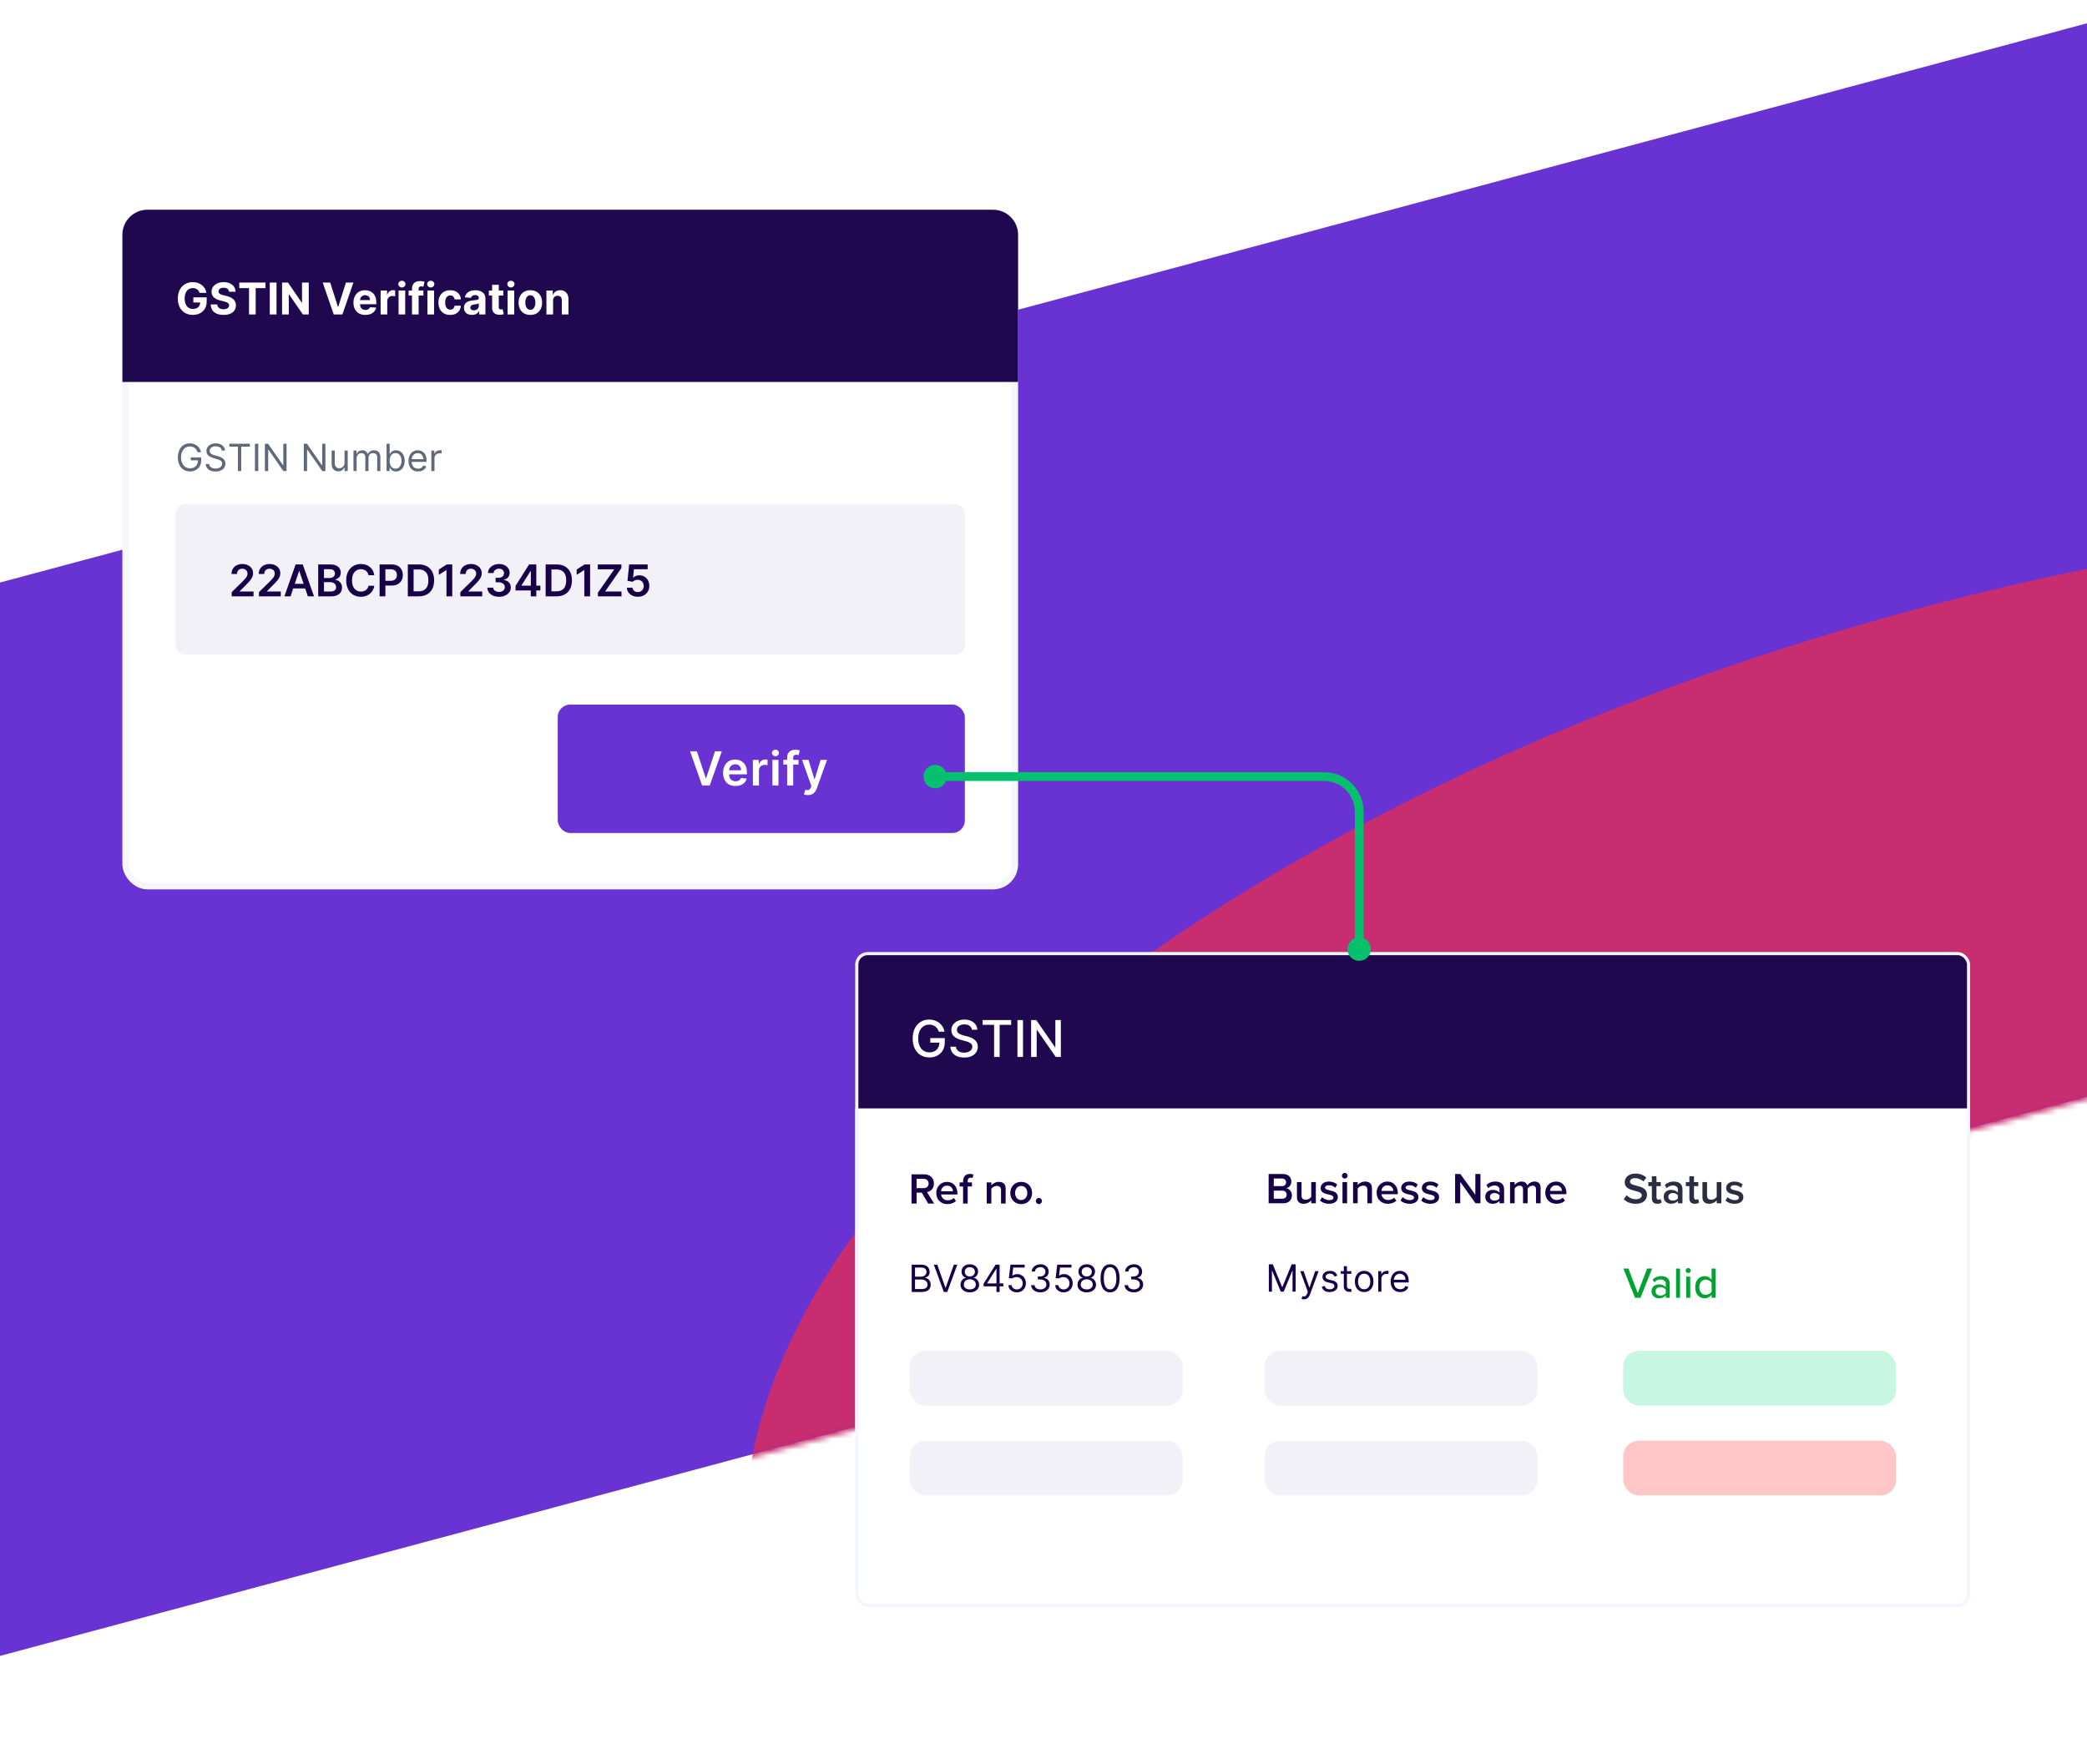
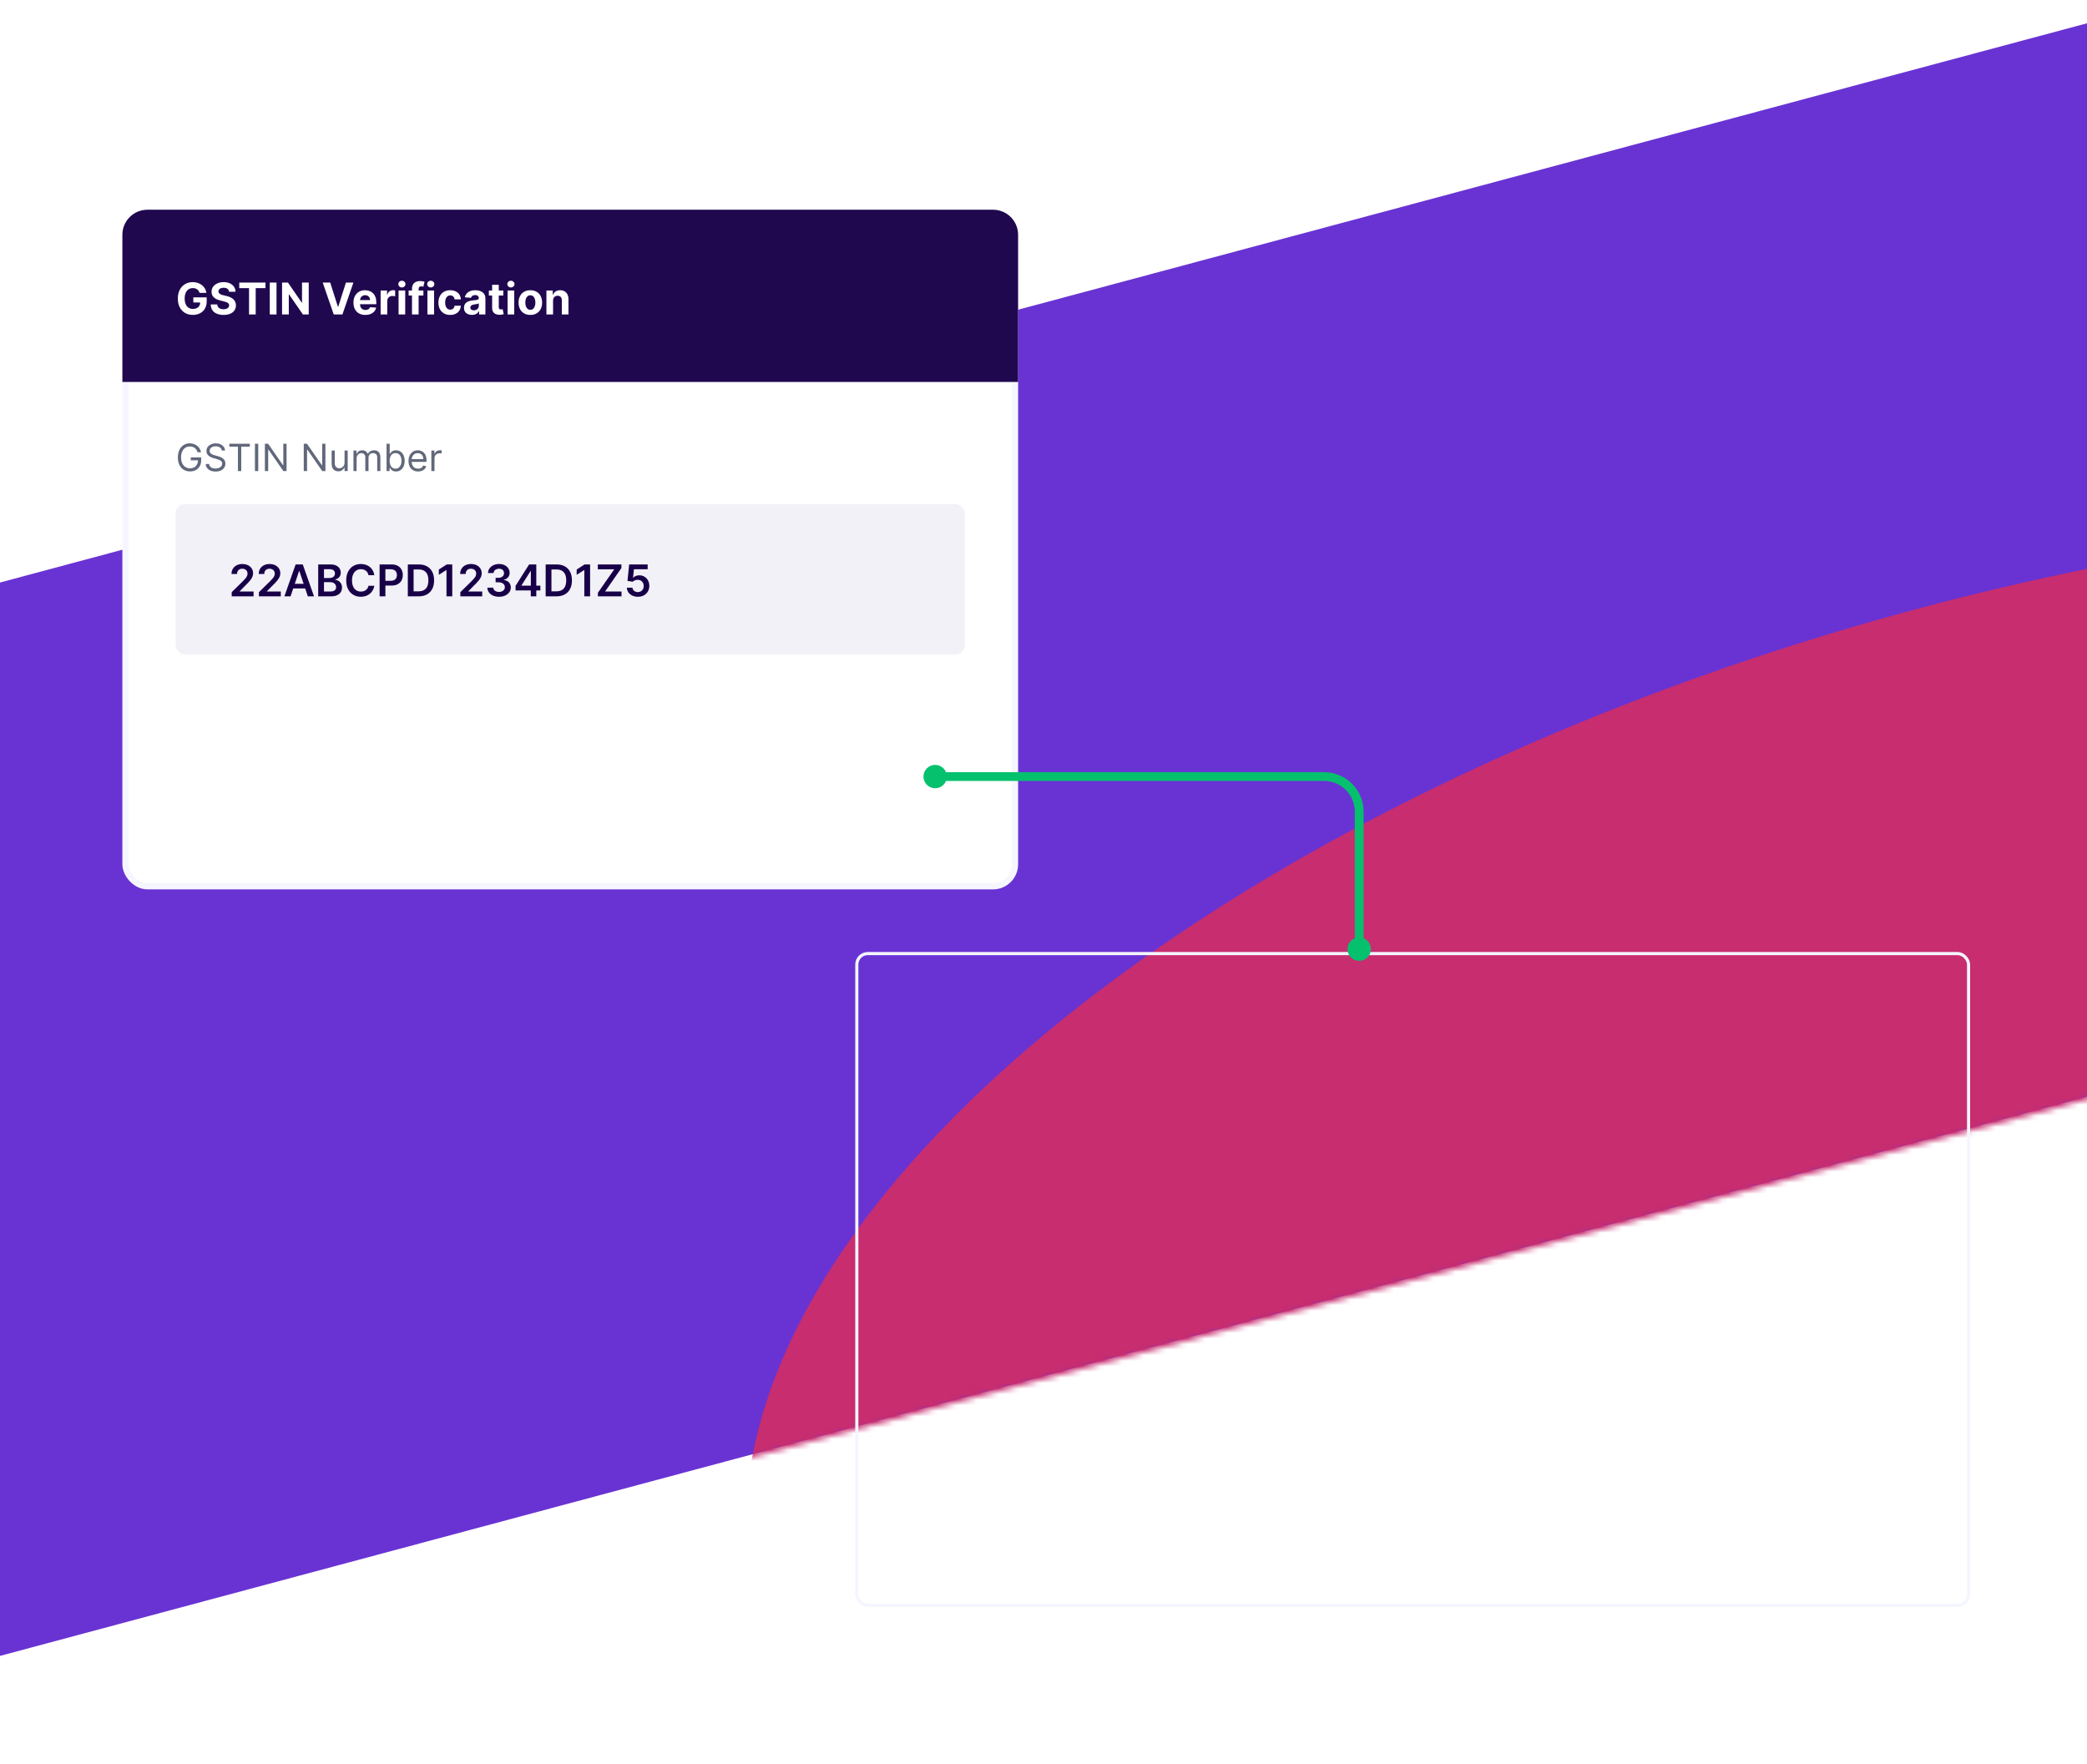
<svg xmlns="http://www.w3.org/2000/svg" width="375" height="317" viewBox="0 0 375 317" fill="none">
  <rect x="-58" y="120.206" width="467.706" height="186.29" rx="6.933" transform="rotate(-15 -58 120.206)" fill="#6933D3" />
  <mask id="mask0_5038_21762" style="mask-type:alpha" maskUnits="userSpaceOnUse" x="-57" y="3" width="486" height="296">
    <rect x="-57.791" y="119.698" width="455.32" height="187.192" rx="6.933" transform="rotate(-15 -57.791 119.698)" fill="#240253" />
  </mask>
  <g mask="url(#mask0_5038_21762)">
    <g filter="url(#filter0_f_5038_21762)">
      <ellipse cx="375.653" cy="225.464" rx="248.105" ry="120.173" transform="rotate(-15 375.653 225.464)" fill="#C72D6F" />
    </g>
  </g>
  <rect x="22.552" y="38.245" width="159.822" height="120.992" rx="3.939" fill="white" stroke="#F6F6FE" stroke-width="1.125" />
-   <rect x="100.212" y="126.597" width="73.158" height="23.073" rx="2.251" fill="#6933D3" />
-   <path d="M125.218 134.995L126.816 139.827H126.879L128.473 134.995H129.697L127.532 141.134H126.159L123.998 134.995H125.218ZM132.159 141.224C131.698 141.224 131.299 141.128 130.963 140.936C130.629 140.742 130.373 140.468 130.193 140.115C130.013 139.759 129.923 139.34 129.923 138.859C129.923 138.385 130.013 137.969 130.193 137.612C130.375 137.252 130.628 136.972 130.954 136.772C131.28 136.57 131.663 136.469 132.102 136.469C132.386 136.469 132.654 136.515 132.906 136.607C133.159 136.697 133.383 136.837 133.577 137.027C133.773 137.217 133.927 137.459 134.039 137.752C134.151 138.044 134.207 138.392 134.207 138.796V139.128H130.433V138.397H133.166C133.164 138.189 133.119 138.004 133.031 137.842C132.944 137.679 132.821 137.55 132.663 137.456C132.507 137.362 132.325 137.315 132.117 137.315C131.895 137.315 131.701 137.369 131.533 137.477C131.365 137.583 131.234 137.723 131.14 137.896C131.048 138.068 131.001 138.257 130.999 138.463V139.101C130.999 139.369 131.048 139.599 131.146 139.791C131.244 139.981 131.381 140.127 131.557 140.229C131.733 140.328 131.938 140.378 132.174 140.378C132.332 140.378 132.475 140.356 132.603 140.312C132.731 140.266 132.842 140.2 132.936 140.112C133.029 140.024 133.1 139.915 133.148 139.785L134.162 139.899C134.098 140.167 133.976 140.4 133.796 140.6C133.618 140.798 133.39 140.952 133.112 141.062C132.835 141.17 132.517 141.224 132.159 141.224ZM135.283 141.134V136.529H136.335V137.297H136.383C136.467 137.031 136.611 136.826 136.815 136.682C137.02 136.536 137.255 136.464 137.519 136.464C137.579 136.464 137.646 136.467 137.72 136.472C137.796 136.476 137.859 136.483 137.909 136.493V137.492C137.863 137.476 137.79 137.462 137.69 137.45C137.592 137.436 137.497 137.429 137.405 137.429C137.207 137.429 137.029 137.472 136.872 137.558C136.716 137.642 136.593 137.758 136.503 137.908C136.413 138.058 136.368 138.231 136.368 138.427V141.134H135.283ZM138.788 141.134V136.529H139.873V141.134H138.788ZM139.334 135.876C139.162 135.876 139.014 135.819 138.89 135.705C138.766 135.589 138.704 135.45 138.704 135.288C138.704 135.125 138.766 134.986 138.89 134.872C139.014 134.756 139.162 134.698 139.334 134.698C139.507 134.698 139.655 134.756 139.777 134.872C139.901 134.986 139.963 135.125 139.963 135.288C139.963 135.45 139.901 135.589 139.777 135.705C139.655 135.819 139.507 135.876 139.334 135.876ZM143.479 136.529V137.369H140.758V136.529H143.479ZM141.438 141.134V136.095C141.438 135.785 141.502 135.527 141.63 135.321C141.76 135.116 141.934 134.962 142.151 134.86C142.369 134.758 142.611 134.707 142.877 134.707C143.065 134.707 143.232 134.722 143.377 134.752C143.523 134.782 143.631 134.809 143.701 134.833L143.485 135.672C143.439 135.658 143.381 135.644 143.312 135.63C143.242 135.614 143.164 135.606 143.078 135.606C142.876 135.606 142.733 135.655 142.649 135.753C142.567 135.849 142.526 135.987 142.526 136.167V141.134H141.438ZM145.162 142.86C145.014 142.86 144.877 142.848 144.751 142.824C144.627 142.802 144.528 142.776 144.455 142.747L144.706 141.901C144.864 141.947 145.005 141.969 145.129 141.967C145.253 141.965 145.362 141.926 145.456 141.85C145.552 141.776 145.633 141.652 145.699 141.479L145.791 141.23L144.122 136.529H145.273L146.334 140.007H146.382L147.446 136.529H148.6L146.757 141.691C146.671 141.935 146.557 142.144 146.415 142.318C146.273 142.494 146.099 142.628 145.893 142.72C145.69 142.813 145.446 142.86 145.162 142.86Z" fill="white" />
  <path fill-rule="evenodd" clip-rule="evenodd" d="M21.99 42.185V68.634H182.937V42.185C182.937 39.698 180.921 37.683 178.435 37.683H26.492C24.005 37.683 21.99 39.698 21.99 42.185Z" fill="#20084F" />
  <path d="M35.509 81.261C35.456 81.1 35.386 80.955 35.3 80.827C35.215 80.698 35.114 80.587 34.995 80.496C34.879 80.405 34.746 80.335 34.597 80.288C34.449 80.24 34.285 80.216 34.108 80.216C33.817 80.216 33.553 80.291 33.314 80.441C33.076 80.591 32.887 80.813 32.746 81.105C32.605 81.398 32.535 81.757 32.535 82.182C32.535 82.607 32.606 82.966 32.748 83.259C32.891 83.551 33.083 83.773 33.326 83.923C33.569 84.073 33.843 84.148 34.147 84.148C34.428 84.148 34.676 84.088 34.89 83.969C35.106 83.847 35.274 83.676 35.394 83.455C35.515 83.233 35.576 82.972 35.576 82.671L35.758 82.71H34.281V82.182H36.151V82.71C36.151 83.114 36.065 83.466 35.892 83.765C35.721 84.064 35.485 84.296 35.182 84.46C34.882 84.623 34.536 84.705 34.147 84.705C33.712 84.705 33.33 84.603 33 84.398C32.672 84.193 32.417 83.902 32.233 83.525C32.05 83.148 31.959 82.7 31.959 82.182C31.959 81.794 32.011 81.444 32.115 81.134C32.221 80.822 32.37 80.557 32.561 80.338C32.753 80.119 32.98 79.951 33.242 79.834C33.505 79.718 33.793 79.659 34.108 79.659C34.367 79.659 34.608 79.698 34.832 79.777C35.058 79.853 35.258 79.963 35.434 80.105C35.612 80.246 35.76 80.415 35.878 80.611C35.996 80.806 36.078 81.023 36.123 81.261H35.509ZM39.856 80.954C39.827 80.711 39.71 80.523 39.506 80.388C39.301 80.254 39.05 80.187 38.753 80.187C38.535 80.187 38.345 80.222 38.182 80.292C38.02 80.363 37.894 80.459 37.803 80.582C37.713 80.706 37.669 80.846 37.669 81.002C37.669 81.133 37.7 81.246 37.762 81.34C37.826 81.433 37.908 81.511 38.007 81.573C38.106 81.634 38.21 81.684 38.319 81.724C38.427 81.762 38.527 81.794 38.618 81.817L39.117 81.952C39.245 81.985 39.387 82.032 39.544 82.091C39.702 82.15 39.853 82.231 39.997 82.333C40.143 82.434 40.263 82.563 40.357 82.722C40.451 82.88 40.498 83.074 40.498 83.304C40.498 83.57 40.429 83.81 40.29 84.024C40.152 84.238 39.951 84.408 39.685 84.535C39.422 84.661 39.101 84.724 38.724 84.724C38.372 84.724 38.068 84.667 37.81 84.554C37.554 84.44 37.353 84.282 37.206 84.079C37.06 83.876 36.978 83.64 36.959 83.371H37.573C37.589 83.557 37.651 83.71 37.76 83.832C37.87 83.952 38.009 84.041 38.177 84.1C38.346 84.158 38.529 84.187 38.724 84.187C38.951 84.187 39.155 84.15 39.335 84.076C39.516 84.001 39.659 83.897 39.765 83.765C39.87 83.63 39.923 83.474 39.923 83.295C39.923 83.132 39.877 82.999 39.786 82.897C39.695 82.794 39.575 82.711 39.426 82.647C39.278 82.583 39.117 82.527 38.944 82.479L38.34 82.307C37.956 82.196 37.653 82.039 37.429 81.834C37.205 81.63 37.093 81.362 37.093 81.031C37.093 80.756 37.167 80.516 37.316 80.311C37.466 80.105 37.668 79.945 37.92 79.832C38.175 79.717 38.458 79.659 38.772 79.659C39.088 79.659 39.37 79.716 39.616 79.829C39.862 79.941 40.057 80.095 40.201 80.29C40.346 80.485 40.423 80.706 40.431 80.954H39.856ZM41.208 80.254V79.726H44.891V80.254H43.347V84.638H42.752V80.254H41.208ZM46.404 79.726V84.638H45.809V79.726H46.404ZM51.491 79.726V84.638H50.915L48.239 80.782H48.191V84.638H47.596V79.726H48.172L50.858 83.592H50.906V79.726H51.491ZM58.474 79.726V84.638H57.899L55.223 80.782H55.175V84.638H54.58V79.726H55.156L57.841 83.592H57.889V79.726H58.474ZM61.909 83.132V80.954H62.475V84.638H61.909V84.014H61.871C61.785 84.201 61.65 84.36 61.468 84.491C61.286 84.621 61.056 84.686 60.777 84.686C60.547 84.686 60.342 84.635 60.163 84.535C59.984 84.432 59.844 84.279 59.741 84.074C59.639 83.868 59.588 83.608 59.588 83.295V80.954H60.154V83.256C60.154 83.525 60.229 83.739 60.379 83.899C60.531 84.059 60.724 84.139 60.959 84.139C61.1 84.139 61.243 84.103 61.389 84.031C61.536 83.959 61.659 83.849 61.758 83.7C61.859 83.551 61.909 83.362 61.909 83.132ZM63.512 84.638V80.954H64.058V81.53H64.106C64.183 81.333 64.307 81.18 64.478 81.072C64.649 80.961 64.855 80.906 65.094 80.906C65.337 80.906 65.54 80.961 65.701 81.072C65.864 81.18 65.991 81.333 66.082 81.53H66.121C66.215 81.34 66.357 81.188 66.545 81.076C66.734 80.963 66.96 80.906 67.224 80.906C67.553 80.906 67.823 81.009 68.032 81.216C68.242 81.42 68.346 81.739 68.346 82.172V84.638H67.78V82.172C67.78 81.901 67.706 81.706 67.557 81.59C67.409 81.473 67.234 81.415 67.032 81.415C66.773 81.415 66.573 81.493 66.43 81.65C66.288 81.805 66.217 82.001 66.217 82.24V84.638H65.641V82.115C65.641 81.906 65.573 81.737 65.437 81.609C65.302 81.479 65.126 81.415 64.912 81.415C64.765 81.415 64.628 81.454 64.5 81.532C64.373 81.611 64.271 81.719 64.193 81.858C64.116 81.996 64.078 82.155 64.078 82.335V84.638H63.512ZM69.458 84.638V79.726H70.024V81.539H70.072C70.113 81.475 70.171 81.394 70.244 81.295C70.32 81.194 70.427 81.105 70.566 81.026C70.706 80.946 70.897 80.906 71.136 80.906C71.447 80.906 71.72 80.984 71.957 81.139C72.193 81.294 72.378 81.514 72.51 81.798C72.643 82.083 72.71 82.419 72.71 82.806C72.71 83.196 72.643 83.534 72.51 83.82C72.378 84.105 72.194 84.325 71.959 84.482C71.724 84.637 71.453 84.714 71.146 84.714C70.909 84.714 70.72 84.675 70.578 84.597C70.435 84.517 70.326 84.427 70.249 84.326C70.172 84.224 70.113 84.139 70.072 84.072H70.004V84.638H69.458ZM70.014 82.796C70.014 83.074 70.055 83.32 70.136 83.532C70.218 83.743 70.337 83.909 70.494 84.029C70.65 84.147 70.842 84.206 71.069 84.206C71.306 84.206 71.503 84.144 71.662 84.019C71.822 83.893 71.941 83.723 72.021 83.511C72.103 83.296 72.144 83.058 72.144 82.796C72.144 82.537 72.104 82.304 72.024 82.096C71.945 81.886 71.826 81.721 71.666 81.599C71.508 81.476 71.309 81.415 71.069 81.415C70.839 81.415 70.646 81.473 70.489 81.59C70.332 81.705 70.214 81.866 70.134 82.074C70.054 82.28 70.014 82.521 70.014 82.796ZM75.12 84.714C74.765 84.714 74.459 84.636 74.201 84.479C73.945 84.321 73.748 84.1 73.609 83.817C73.471 83.533 73.403 83.202 73.403 82.825C73.403 82.447 73.471 82.115 73.609 81.827C73.748 81.538 73.941 81.312 74.189 81.151C74.439 80.988 74.73 80.906 75.062 80.906C75.254 80.906 75.443 80.938 75.63 81.002C75.817 81.066 75.988 81.17 76.141 81.314C76.295 81.456 76.417 81.645 76.508 81.88C76.599 82.115 76.645 82.404 76.645 82.748V82.988H73.805V82.499H76.069C76.069 82.291 76.028 82.105 75.945 81.942C75.863 81.779 75.746 81.65 75.594 81.556C75.444 81.462 75.267 81.415 75.062 81.415C74.837 81.415 74.642 81.471 74.477 81.582C74.314 81.693 74.188 81.837 74.1 82.014C74.013 82.192 73.969 82.382 73.969 82.585V82.911C73.969 83.189 74.016 83.425 74.112 83.618C74.21 83.81 74.345 83.957 74.518 84.057C74.69 84.156 74.891 84.206 75.12 84.206C75.268 84.206 75.403 84.185 75.522 84.144C75.644 84.1 75.749 84.037 75.837 83.952C75.925 83.865 75.993 83.758 76.04 83.63L76.587 83.784C76.53 83.969 76.433 84.132 76.297 84.273C76.161 84.412 75.993 84.521 75.793 84.599C75.594 84.676 75.369 84.714 75.12 84.714ZM77.506 84.638V80.954H78.052V81.511H78.091C78.158 81.328 78.28 81.18 78.455 81.067C78.631 80.953 78.829 80.897 79.05 80.897C79.092 80.897 79.144 80.897 79.206 80.899C79.268 80.901 79.316 80.903 79.347 80.906V81.482C79.328 81.477 79.284 81.47 79.216 81.46C79.148 81.449 79.077 81.443 79.002 81.443C78.823 81.443 78.663 81.481 78.523 81.556C78.383 81.63 78.273 81.732 78.192 81.863C78.112 81.993 78.072 82.141 78.072 82.307V84.638H77.506Z" fill="#62687B" />
  <path d="M35.854 52.622C35.815 52.486 35.76 52.366 35.689 52.261C35.618 52.155 35.531 52.066 35.429 51.993C35.328 51.918 35.212 51.861 35.082 51.822C34.953 51.783 34.81 51.763 34.654 51.763C34.361 51.763 34.103 51.836 33.882 51.982C33.661 52.127 33.49 52.339 33.367 52.617C33.244 52.893 33.182 53.23 33.182 53.63C33.182 54.029 33.243 54.368 33.364 54.648C33.485 54.928 33.657 55.141 33.879 55.289C34.101 55.434 34.363 55.507 34.665 55.507C34.939 55.507 35.173 55.458 35.367 55.361C35.563 55.263 35.712 55.123 35.815 54.944C35.919 54.765 35.971 54.554 35.971 54.309L36.218 54.346H34.74V53.434H37.138V54.156C37.138 54.659 37.032 55.092 36.819 55.454C36.606 55.814 36.314 56.092 35.941 56.287C35.568 56.481 35.141 56.578 34.659 56.578C34.122 56.578 33.65 56.46 33.244 56.223C32.837 55.984 32.52 55.646 32.292 55.207C32.067 54.767 31.954 54.245 31.954 53.641C31.954 53.176 32.021 52.762 32.155 52.398C32.291 52.033 32.482 51.723 32.726 51.47C32.97 51.216 33.255 51.023 33.579 50.891C33.904 50.758 34.255 50.692 34.634 50.692C34.959 50.692 35.261 50.739 35.541 50.834C35.82 50.928 36.068 51.06 36.285 51.232C36.503 51.403 36.681 51.608 36.819 51.844C36.957 52.08 37.046 52.339 37.085 52.622H35.854ZM41.156 52.418C41.134 52.192 41.038 52.017 40.868 51.892C40.699 51.767 40.468 51.705 40.177 51.705C39.98 51.705 39.812 51.733 39.676 51.788C39.54 51.843 39.436 51.918 39.363 52.015C39.292 52.112 39.257 52.222 39.257 52.345C39.253 52.448 39.274 52.537 39.321 52.614C39.37 52.69 39.436 52.757 39.52 52.812C39.604 52.867 39.701 52.914 39.811 52.955C39.921 52.994 40.038 53.028 40.163 53.056L40.678 53.179C40.928 53.235 41.157 53.31 41.366 53.403C41.575 53.496 41.756 53.611 41.909 53.747C42.062 53.883 42.18 54.044 42.264 54.228C42.35 54.413 42.394 54.625 42.396 54.863C42.394 55.214 42.304 55.518 42.127 55.775C41.952 56.031 41.698 56.23 41.366 56.371C41.036 56.511 40.638 56.581 40.172 56.581C39.709 56.581 39.306 56.51 38.963 56.368C38.622 56.227 38.355 56.017 38.163 55.739C37.972 55.459 37.873 55.113 37.863 54.701H39.036C39.049 54.893 39.104 55.054 39.201 55.182C39.3 55.309 39.431 55.405 39.595 55.47C39.761 55.534 39.949 55.566 40.158 55.566C40.363 55.566 40.541 55.536 40.692 55.476C40.845 55.416 40.963 55.333 41.047 55.227C41.131 55.121 41.173 54.998 41.173 54.861C41.173 54.732 41.135 54.624 41.059 54.536C40.984 54.448 40.874 54.374 40.728 54.312C40.585 54.251 40.408 54.195 40.2 54.144L39.576 53.988C39.093 53.87 38.711 53.686 38.431 53.436C38.152 53.187 38.013 52.85 38.014 52.426C38.013 52.08 38.105 51.776 38.291 51.517C38.48 51.258 38.738 51.056 39.066 50.91C39.395 50.765 39.768 50.692 40.186 50.692C40.611 50.692 40.982 50.765 41.299 50.91C41.618 51.056 41.866 51.258 42.043 51.517C42.221 51.776 42.312 52.077 42.318 52.418H41.156ZM42.992 51.769V50.77H47.698V51.769H45.944V56.5H44.747V51.769H42.992ZM49.685 50.77V56.5H48.473V50.77H49.685ZM55.474 50.77V56.5H54.428L51.935 52.894H51.893V56.5H50.681V50.77H51.745L54.218 54.374H54.268V50.77H55.474ZM59.334 50.77L60.718 55.123H60.772L62.159 50.77H63.502L61.527 56.5H59.966L57.988 50.77H59.334ZM65.643 56.584C65.201 56.584 64.821 56.494 64.502 56.315C64.185 56.134 63.94 55.879 63.769 55.549C63.597 55.217 63.511 54.824 63.511 54.371C63.511 53.929 63.597 53.541 63.769 53.207C63.94 52.873 64.182 52.613 64.493 52.426C64.807 52.24 65.174 52.147 65.596 52.147C65.879 52.147 66.143 52.192 66.387 52.284C66.634 52.373 66.848 52.508 67.031 52.689C67.216 52.87 67.359 53.098 67.462 53.372C67.564 53.644 67.616 53.963 67.616 54.329V54.656H63.987V53.918H66.494C66.494 53.746 66.456 53.594 66.382 53.462C66.307 53.329 66.204 53.226 66.071 53.151C65.941 53.075 65.789 53.036 65.615 53.036C65.434 53.036 65.274 53.078 65.134 53.162C64.996 53.244 64.888 53.355 64.809 53.495C64.731 53.633 64.691 53.787 64.689 53.957V54.659C64.689 54.872 64.728 55.055 64.807 55.21C64.887 55.365 65 55.484 65.145 55.568C65.291 55.652 65.463 55.694 65.663 55.694C65.795 55.694 65.916 55.676 66.026 55.638C66.136 55.601 66.231 55.545 66.309 55.47C66.387 55.396 66.447 55.304 66.488 55.196L67.591 55.269C67.534 55.534 67.42 55.765 67.246 55.963C67.075 56.159 66.853 56.312 66.581 56.422C66.31 56.53 65.998 56.584 65.643 56.584ZM68.393 56.5V52.203H69.549V52.952H69.594C69.672 52.686 69.803 52.484 69.988 52.348C70.173 52.21 70.385 52.141 70.626 52.141C70.686 52.141 70.75 52.145 70.819 52.152C70.888 52.16 70.949 52.17 71.001 52.183V53.241C70.945 53.224 70.868 53.209 70.769 53.196C70.67 53.183 70.579 53.176 70.497 53.176C70.322 53.176 70.165 53.215 70.027 53.291C69.891 53.366 69.783 53.47 69.703 53.604C69.624 53.739 69.585 53.893 69.585 54.069V56.5H68.393ZM71.617 56.5V52.203H72.809V56.5H71.617ZM72.216 51.649C72.039 51.649 71.887 51.59 71.76 51.472C71.635 51.353 71.572 51.21 71.572 51.044C71.572 50.88 71.635 50.739 71.76 50.622C71.887 50.502 72.039 50.443 72.216 50.443C72.393 50.443 72.544 50.502 72.669 50.622C72.796 50.739 72.859 50.88 72.859 51.044C72.859 51.21 72.796 51.353 72.669 51.472C72.544 51.59 72.393 51.649 72.216 51.649ZM76.075 52.203V53.098H73.422V52.203H76.075ZM74.029 56.5V51.892C74.029 51.581 74.09 51.322 74.211 51.117C74.335 50.912 74.502 50.758 74.715 50.655C74.928 50.553 75.169 50.502 75.44 50.502C75.622 50.502 75.789 50.516 75.94 50.544C76.093 50.572 76.207 50.597 76.282 50.619L76.069 51.514C76.022 51.499 75.965 51.486 75.896 51.472C75.829 51.459 75.76 51.453 75.689 51.453C75.513 51.453 75.391 51.494 75.322 51.576C75.253 51.656 75.219 51.769 75.219 51.914V56.5H74.029ZM76.803 56.5V52.203H77.995V56.5H76.803ZM77.402 51.649C77.224 51.649 77.072 51.59 76.945 51.472C76.82 51.353 76.758 51.21 76.758 51.044C76.758 50.88 76.82 50.739 76.945 50.622C77.072 50.502 77.224 50.443 77.402 50.443C77.579 50.443 77.73 50.502 77.855 50.622C77.982 50.739 78.045 50.88 78.045 51.044C78.045 51.21 77.982 51.353 77.855 51.472C77.73 51.59 77.579 51.649 77.402 51.649ZM80.891 56.584C80.451 56.584 80.072 56.491 79.755 56.304C79.44 56.116 79.198 55.855 79.028 55.521C78.86 55.187 78.776 54.803 78.776 54.368C78.776 53.928 78.861 53.542 79.031 53.21C79.202 52.876 79.446 52.616 79.761 52.429C80.076 52.241 80.451 52.147 80.885 52.147C81.26 52.147 81.589 52.215 81.87 52.351C82.152 52.487 82.375 52.678 82.539 52.924C82.703 53.171 82.794 53.46 82.81 53.792H81.686C81.654 53.577 81.57 53.405 81.434 53.274C81.299 53.142 81.123 53.075 80.905 53.075C80.72 53.075 80.559 53.126 80.421 53.227C80.285 53.325 80.179 53.47 80.102 53.66C80.026 53.85 79.987 54.081 79.987 54.351C79.987 54.626 80.025 54.859 80.099 55.051C80.176 55.243 80.283 55.389 80.421 55.49C80.559 55.591 80.72 55.641 80.905 55.641C81.041 55.641 81.163 55.613 81.272 55.557C81.382 55.501 81.472 55.42 81.543 55.314C81.616 55.206 81.663 55.076 81.686 54.925H82.81C82.792 55.253 82.702 55.542 82.542 55.792C82.383 56.04 82.164 56.234 81.884 56.374C81.605 56.514 81.273 56.584 80.891 56.584ZM84.799 56.581C84.525 56.581 84.28 56.534 84.066 56.438C83.851 56.342 83.682 56.199 83.557 56.01C83.433 55.82 83.372 55.583 83.372 55.3C83.372 55.061 83.416 54.861 83.504 54.698C83.591 54.536 83.71 54.405 83.862 54.306C84.013 54.208 84.184 54.133 84.376 54.083C84.57 54.032 84.774 53.997 84.986 53.976C85.236 53.95 85.438 53.926 85.591 53.904C85.744 53.879 85.855 53.844 85.924 53.797C85.993 53.751 86.027 53.682 86.027 53.59V53.574C86.027 53.396 85.971 53.259 85.859 53.162C85.749 53.065 85.593 53.017 85.389 53.017C85.175 53.017 85.004 53.064 84.877 53.16C84.75 53.253 84.666 53.37 84.625 53.512L83.523 53.422C83.579 53.161 83.689 52.936 83.853 52.745C84.017 52.553 84.229 52.406 84.488 52.303C84.749 52.199 85.052 52.147 85.395 52.147C85.633 52.147 85.862 52.175 86.08 52.231C86.3 52.287 86.495 52.373 86.665 52.491C86.837 52.608 86.972 52.759 87.071 52.944C87.169 53.127 87.219 53.346 87.219 53.602V56.5H86.089V55.904H86.055C85.986 56.038 85.894 56.157 85.778 56.259C85.662 56.36 85.523 56.439 85.361 56.497C85.199 56.553 85.011 56.581 84.799 56.581ZM85.14 55.759C85.316 55.759 85.47 55.724 85.605 55.655C85.739 55.584 85.844 55.489 85.921 55.37C85.997 55.25 86.035 55.115 86.035 54.964V54.508C85.998 54.532 85.947 54.555 85.882 54.575C85.818 54.594 85.746 54.611 85.666 54.628C85.586 54.643 85.506 54.657 85.426 54.67C85.345 54.681 85.273 54.692 85.207 54.701C85.067 54.721 84.945 54.754 84.841 54.799C84.736 54.844 84.655 54.904 84.597 54.981C84.54 55.055 84.511 55.149 84.511 55.261C84.511 55.423 84.569 55.547 84.687 55.633C84.806 55.717 84.957 55.759 85.14 55.759ZM90.429 52.203V53.098H87.841V52.203H90.429ZM88.429 51.173H89.621V55.179C89.621 55.289 89.638 55.375 89.671 55.437C89.705 55.496 89.751 55.538 89.811 55.563C89.873 55.587 89.944 55.599 90.024 55.599C90.08 55.599 90.136 55.594 90.192 55.585C90.248 55.574 90.29 55.566 90.32 55.56L90.508 56.447C90.448 56.465 90.364 56.487 90.256 56.511C90.148 56.537 90.016 56.553 89.861 56.559C89.574 56.57 89.322 56.532 89.106 56.444C88.891 56.356 88.725 56.22 88.605 56.036C88.486 55.851 88.427 55.618 88.429 55.336V51.173ZM91.206 56.5V52.203H92.398V56.5H91.206ZM91.805 51.649C91.627 51.649 91.475 51.59 91.349 51.472C91.224 51.353 91.161 51.21 91.161 51.044C91.161 50.88 91.224 50.739 91.349 50.622C91.475 50.502 91.627 50.443 91.805 50.443C91.982 50.443 92.133 50.502 92.258 50.622C92.385 50.739 92.448 50.88 92.448 51.044C92.448 51.21 92.385 51.353 92.258 51.472C92.133 51.59 91.982 51.649 91.805 51.649ZM95.294 56.584C94.859 56.584 94.484 56.492 94.166 56.307C93.851 56.12 93.608 55.861 93.436 55.529C93.265 55.195 93.179 54.808 93.179 54.368C93.179 53.924 93.265 53.536 93.436 53.204C93.608 52.87 93.851 52.611 94.166 52.426C94.484 52.24 94.859 52.147 95.294 52.147C95.729 52.147 96.103 52.24 96.419 52.426C96.736 52.611 96.98 52.87 97.152 53.204C97.323 53.536 97.409 53.924 97.409 54.368C97.409 54.808 97.323 55.195 97.152 55.529C96.98 55.861 96.736 56.12 96.419 56.307C96.103 56.492 95.729 56.584 95.294 56.584ZM95.3 55.661C95.497 55.661 95.662 55.605 95.795 55.493C95.927 55.379 96.027 55.224 96.094 55.028C96.163 54.833 96.198 54.61 96.198 54.36C96.198 54.11 96.163 53.887 96.094 53.691C96.027 53.495 95.927 53.34 95.795 53.227C95.662 53.113 95.497 53.056 95.3 53.056C95.1 53.056 94.932 53.113 94.796 53.227C94.662 53.34 94.56 53.495 94.491 53.691C94.424 53.887 94.39 54.11 94.39 54.36C94.39 54.61 94.424 54.833 94.491 55.028C94.56 55.224 94.662 55.379 94.796 55.493C94.932 55.605 95.1 55.661 95.3 55.661ZM99.376 54.016V56.5H98.184V52.203H99.32V52.961H99.37C99.466 52.711 99.625 52.513 99.849 52.368C100.073 52.22 100.344 52.147 100.663 52.147C100.961 52.147 101.222 52.212 101.444 52.343C101.665 52.473 101.838 52.66 101.961 52.902C102.084 53.143 102.146 53.43 102.146 53.764V56.5H100.954V53.976C100.956 53.713 100.889 53.508 100.752 53.361C100.616 53.212 100.429 53.137 100.19 53.137C100.03 53.137 99.888 53.172 99.765 53.241C99.644 53.31 99.549 53.41 99.48 53.543C99.412 53.673 99.378 53.831 99.376 54.016Z" fill="white" />
  <rect x="31.556" y="90.581" width="141.814" height="27.012" rx="1.688" fill="#F1F1F7" />
  <path d="M41.633 107.148V106.398L43.622 104.448C43.812 104.256 43.971 104.085 44.097 103.936C44.224 103.787 44.319 103.642 44.383 103.502C44.446 103.363 44.478 103.213 44.478 103.055C44.478 102.874 44.437 102.719 44.355 102.59C44.273 102.46 44.16 102.359 44.016 102.288C43.873 102.217 43.709 102.182 43.527 102.182C43.338 102.182 43.173 102.221 43.031 102.299C42.89 102.376 42.78 102.485 42.701 102.627C42.625 102.768 42.587 102.937 42.587 103.133H41.599C41.599 102.769 41.682 102.453 41.848 102.185C42.014 101.916 42.242 101.708 42.533 101.561C42.826 101.413 43.162 101.34 43.541 101.34C43.925 101.34 44.262 101.412 44.553 101.555C44.844 101.699 45.07 101.896 45.23 102.146C45.393 102.395 45.474 102.681 45.474 103.002C45.474 103.216 45.433 103.427 45.351 103.634C45.269 103.841 45.124 104.07 44.917 104.322C44.712 104.574 44.424 104.879 44.053 105.237L43.065 106.241V106.281H45.561V107.148H41.633ZM46.526 107.148V106.398L48.515 104.448C48.705 104.256 48.864 104.085 48.991 103.936C49.117 103.787 49.213 103.642 49.276 103.502C49.339 103.363 49.371 103.213 49.371 103.055C49.371 102.874 49.33 102.719 49.248 102.59C49.166 102.46 49.053 102.359 48.91 102.288C48.766 102.217 48.603 102.182 48.42 102.182C48.231 102.182 48.066 102.221 47.925 102.299C47.783 102.376 47.673 102.485 47.594 102.627C47.518 102.768 47.48 102.937 47.48 103.133H46.492C46.492 102.769 46.575 102.453 46.741 102.185C46.907 101.916 47.136 101.708 47.427 101.561C47.719 101.413 48.055 101.34 48.434 101.34C48.818 101.34 49.156 101.412 49.447 101.555C49.738 101.699 49.963 101.896 50.124 102.146C50.286 102.395 50.367 102.681 50.367 103.002C50.367 103.216 50.326 103.427 50.244 103.634C50.162 103.841 50.017 104.07 49.81 104.322C49.605 104.574 49.317 104.879 48.946 105.237L47.958 106.241V106.281H50.454V107.148H46.526ZM52.211 107.148H51.103L53.12 101.418H54.401L56.422 107.148H55.314L53.783 102.593H53.739L52.211 107.148ZM52.247 104.901H55.269V105.735H52.247V104.901ZM57.176 107.148V101.418H59.37C59.784 101.418 60.128 101.483 60.402 101.614C60.678 101.743 60.884 101.919 61.02 102.143C61.158 102.367 61.227 102.62 61.227 102.904C61.227 103.137 61.183 103.336 61.093 103.502C61.004 103.667 60.883 103.8 60.732 103.903C60.581 104.005 60.412 104.079 60.226 104.124V104.18C60.429 104.191 60.624 104.253 60.81 104.367C60.999 104.479 61.153 104.637 61.272 104.843C61.392 105.048 61.451 105.296 61.451 105.587C61.451 105.883 61.379 106.15 61.236 106.387C61.092 106.622 60.876 106.808 60.587 106.944C60.298 107.08 59.934 107.148 59.496 107.148H57.176ZM58.214 106.281H59.331C59.707 106.281 59.979 106.209 60.145 106.065C60.312 105.92 60.397 105.733 60.397 105.506C60.397 105.336 60.355 105.183 60.271 105.047C60.187 104.909 60.067 104.801 59.912 104.722C59.758 104.642 59.573 104.602 59.358 104.602H58.214V106.281ZM58.214 103.855H59.241C59.42 103.855 59.581 103.822 59.725 103.757C59.869 103.69 59.981 103.596 60.063 103.474C60.148 103.351 60.189 103.206 60.189 103.038C60.189 102.816 60.111 102.633 59.954 102.49C59.8 102.346 59.569 102.274 59.263 102.274H58.214V103.855ZM67.259 103.351H66.212C66.183 103.18 66.127 103.028 66.047 102.895C65.967 102.761 65.867 102.647 65.748 102.554C65.629 102.461 65.492 102.391 65.339 102.344C65.188 102.296 65.025 102.271 64.85 102.271C64.538 102.271 64.262 102.35 64.022 102.506C63.781 102.661 63.593 102.889 63.456 103.189C63.32 103.488 63.252 103.852 63.252 104.283C63.252 104.721 63.32 105.091 63.456 105.391C63.594 105.689 63.783 105.915 64.022 106.068C64.262 106.219 64.537 106.295 64.847 106.295C65.019 106.295 65.179 106.272 65.328 106.227C65.479 106.181 65.615 106.113 65.734 106.023C65.855 105.934 65.957 105.824 66.039 105.693C66.123 105.563 66.181 105.413 66.212 105.245L67.259 105.251C67.219 105.523 67.135 105.779 67.004 106.018C66.875 106.256 66.707 106.467 66.498 106.65C66.289 106.831 66.044 106.973 65.765 107.075C65.485 107.176 65.174 107.226 64.833 107.226C64.329 107.226 63.88 107.11 63.484 106.877C63.089 106.643 62.778 106.307 62.55 105.867C62.322 105.426 62.209 104.899 62.209 104.283C62.209 103.666 62.323 103.138 62.553 102.699C62.782 102.259 63.095 101.923 63.49 101.689C63.886 101.456 64.333 101.34 64.833 101.34C65.152 101.34 65.448 101.385 65.723 101.474C65.997 101.564 66.241 101.695 66.456 101.869C66.67 102.04 66.847 102.251 66.984 102.501C67.124 102.749 67.216 103.032 67.259 103.351ZM68.209 107.148V101.418H70.358C70.798 101.418 71.167 101.5 71.466 101.664C71.766 101.828 71.993 102.054 72.146 102.341C72.3 102.627 72.378 102.951 72.378 103.315C72.378 103.682 72.3 104.009 72.146 104.294C71.991 104.58 71.762 104.804 71.46 104.968C71.158 105.131 70.786 105.212 70.344 105.212H68.92V104.359H70.204C70.462 104.359 70.672 104.314 70.836 104.224C71.001 104.135 71.122 104.012 71.2 103.855C71.28 103.698 71.32 103.518 71.32 103.315C71.32 103.112 71.28 102.933 71.2 102.778C71.122 102.623 71 102.503 70.834 102.417C70.669 102.329 70.458 102.285 70.198 102.285H69.247V107.148H68.209ZM75.221 107.148H73.279V101.418H75.26C75.829 101.418 76.318 101.533 76.726 101.762C77.137 101.99 77.452 102.317 77.672 102.744C77.892 103.171 78.002 103.682 78.002 104.277C78.002 104.874 77.891 105.387 77.669 105.816C77.449 106.245 77.131 106.574 76.715 106.804C76.301 107.033 75.803 107.148 75.221 107.148ZM74.317 106.25H75.171C75.57 106.25 75.903 106.177 76.17 106.032C76.436 105.884 76.637 105.665 76.771 105.374C76.905 105.081 76.973 104.716 76.973 104.277C76.973 103.839 76.905 103.475 76.771 103.186C76.637 102.895 76.438 102.678 76.175 102.534C75.914 102.389 75.59 102.316 75.202 102.316H74.317V106.25ZM81.263 101.418V107.148H80.225V102.428H80.191L78.851 103.284V102.333L80.275 101.418H81.263ZM82.718 107.148V106.398L84.707 104.448C84.897 104.256 85.056 104.085 85.183 103.936C85.309 103.787 85.405 103.642 85.468 103.502C85.531 103.363 85.563 103.213 85.563 103.055C85.563 102.874 85.522 102.719 85.44 102.59C85.358 102.46 85.245 102.359 85.102 102.288C84.958 102.217 84.795 102.182 84.612 102.182C84.424 102.182 84.258 102.221 84.117 102.299C83.975 102.376 83.865 102.485 83.787 102.627C83.71 102.768 83.672 102.937 83.672 103.133H82.684C82.684 102.769 82.767 102.453 82.933 102.185C83.099 101.916 83.328 101.708 83.619 101.561C83.912 101.413 84.247 101.34 84.626 101.34C85.01 101.34 85.348 101.412 85.639 101.555C85.93 101.699 86.155 101.896 86.316 102.146C86.478 102.395 86.559 102.681 86.559 103.002C86.559 103.216 86.518 103.427 86.436 103.634C86.354 103.841 86.209 104.07 86.002 104.322C85.797 104.574 85.509 104.879 85.138 105.237L84.15 106.241V106.281H86.646V107.148H82.718ZM89.668 107.226C89.265 107.226 88.906 107.157 88.593 107.019C88.282 106.881 88.035 106.689 87.855 106.443C87.674 106.197 87.578 105.912 87.566 105.59H88.618C88.628 105.744 88.679 105.88 88.772 105.995C88.865 106.109 88.99 106.198 89.144 106.261C89.299 106.324 89.473 106.356 89.665 106.356C89.87 106.356 90.052 106.321 90.21 106.25C90.369 106.177 90.493 106.076 90.582 105.948C90.672 105.819 90.716 105.671 90.714 105.503C90.716 105.329 90.671 105.176 90.58 105.044C90.488 104.912 90.356 104.808 90.182 104.733C90.011 104.659 89.804 104.622 89.561 104.622H89.055V103.821H89.561C89.761 103.821 89.935 103.787 90.084 103.718C90.235 103.649 90.354 103.552 90.44 103.427C90.525 103.3 90.567 103.154 90.566 102.988C90.567 102.825 90.531 102.685 90.456 102.565C90.384 102.444 90.28 102.35 90.146 102.283C90.013 102.215 89.858 102.182 89.679 102.182C89.503 102.182 89.341 102.214 89.192 102.277C89.043 102.34 88.922 102.431 88.831 102.548C88.74 102.664 88.691 102.802 88.686 102.962H87.687C87.694 102.642 87.786 102.36 87.964 102.118C88.143 101.873 88.381 101.683 88.68 101.547C88.978 101.409 89.313 101.34 89.684 101.34C90.067 101.34 90.399 101.412 90.68 101.555C90.964 101.697 91.183 101.888 91.338 102.129C91.493 102.369 91.57 102.635 91.57 102.926C91.572 103.249 91.477 103.519 91.285 103.737C91.094 103.956 90.844 104.098 90.535 104.166V104.21C90.938 104.266 91.246 104.415 91.461 104.658C91.677 104.899 91.784 105.198 91.783 105.556C91.783 105.877 91.691 106.164 91.508 106.418C91.328 106.67 91.078 106.867 90.759 107.011C90.442 107.154 90.078 107.226 89.668 107.226ZM92.639 106.085V105.259L95.071 101.418H95.759V102.593H95.339L93.703 105.187V105.231H97.096V106.085H92.639ZM95.373 107.148V105.833L95.384 105.464V101.418H96.363V107.148H95.373ZM99.988 107.148H98.046V101.418H100.027C100.596 101.418 101.084 101.533 101.493 101.762C101.903 101.99 102.219 102.317 102.439 102.744C102.659 103.171 102.769 103.682 102.769 104.277C102.769 104.874 102.658 105.387 102.436 105.816C102.216 106.245 101.898 106.574 101.482 106.804C101.068 107.033 100.57 107.148 99.988 107.148ZM99.084 106.25H99.937C100.337 106.25 100.669 106.177 100.936 106.032C101.203 105.884 101.403 105.665 101.538 105.374C101.672 105.081 101.739 104.716 101.739 104.277C101.739 103.839 101.672 103.475 101.538 103.186C101.403 102.895 101.205 102.678 100.942 102.534C100.681 102.389 100.356 102.316 99.968 102.316H99.084V106.25ZM106.03 101.418V107.148H104.992V102.428H104.958L103.618 103.284V102.333L105.042 101.418H106.03ZM107.434 107.148V106.502L110.372 102.288H107.417V101.418H111.659V102.064L108.724 106.278H111.675V107.148H107.434ZM114.616 107.226C114.243 107.226 113.909 107.156 113.614 107.016C113.32 106.875 113.086 106.681 112.912 106.435C112.74 106.188 112.649 105.907 112.638 105.59H113.645C113.664 105.825 113.765 106.017 113.95 106.166C114.135 106.313 114.357 106.387 114.616 106.387C114.819 106.387 115 106.34 115.159 106.247C115.317 106.154 115.442 106.024 115.534 105.858C115.625 105.692 115.67 105.503 115.668 105.29C115.67 105.074 115.624 104.882 115.531 104.714C115.438 104.546 115.31 104.415 115.148 104.319C114.985 104.222 114.799 104.174 114.588 104.174C114.416 104.172 114.248 104.204 114.082 104.269C113.916 104.334 113.784 104.42 113.687 104.526L112.75 104.373L113.049 101.418H116.373V102.285H113.908L113.743 103.805H113.777C113.883 103.68 114.033 103.576 114.227 103.494C114.421 103.41 114.634 103.368 114.865 103.368C115.212 103.368 115.521 103.45 115.794 103.614C116.066 103.777 116.281 104 116.437 104.286C116.594 104.571 116.672 104.898 116.672 105.265C116.672 105.644 116.585 105.981 116.409 106.278C116.236 106.573 115.994 106.805 115.685 106.974C115.377 107.142 115.021 107.226 114.616 107.226Z" fill="#180048" />
  <g clip-path="url(#clip0_5038_21762)">
    <rect x="153.658" y="171.113" width="200.34" height="117.615" rx="2.426" fill="white" />
    <rect x="163.48" y="242.709" width="49.031" height="9.835" rx="2.802" fill="#F1F1F7" />
    <rect x="163.48" y="258.867" width="49.031" height="9.835" rx="2.802" fill="#F1F1F7" />
    <rect x="227.22" y="242.709" width="49.031" height="9.835" rx="2.802" fill="#F1F1F7" />
    <rect x="291.661" y="242.709" width="49.031" height="9.835" rx="2.802" fill="#04D97C" fill-opacity="0.22" />
    <rect x="227.22" y="258.867" width="49.031" height="9.835" rx="2.802" fill="#F1F1F7" />
    <rect x="291.661" y="258.867" width="49.031" height="9.835" rx="2.802" fill="#FFC5C7" />
    <path d="M230.609 216.197C231.594 216.197 232.137 215.59 232.137 214.779C232.137 214.133 231.68 213.573 231.121 213.487C231.609 213.384 232.035 212.943 232.035 212.281C232.035 211.541 231.499 210.942 230.538 210.942H227.954V216.197H230.609ZM228.875 211.753H230.349C230.821 211.753 231.089 212.045 231.089 212.439C231.089 212.833 230.821 213.116 230.349 213.116H228.875V211.753ZM228.875 213.928H230.388C230.916 213.928 231.192 214.259 231.192 214.653C231.192 215.11 230.892 215.385 230.388 215.385H228.875V213.928ZM236.434 216.197V212.391H235.607V215.062C235.41 215.322 235.048 215.559 234.63 215.559C234.165 215.559 233.866 215.377 233.866 214.787V212.391H233.039V215.086C233.039 215.866 233.441 216.291 234.26 216.291C234.859 216.291 235.331 216 235.607 215.693V216.197H236.434ZM237.178 215.7C237.572 216.086 238.163 216.291 238.809 216.291C239.833 216.291 240.392 215.779 240.392 215.11C240.392 214.211 239.581 214.022 238.919 213.88C238.47 213.778 238.092 213.676 238.092 213.384C238.092 213.116 238.368 212.959 238.801 212.959C239.274 212.959 239.699 213.156 239.928 213.416L240.274 212.833C239.928 212.525 239.439 212.297 238.793 212.297C237.832 212.297 237.296 212.833 237.296 213.455C237.296 214.306 238.076 214.479 238.73 214.621C239.195 214.723 239.597 214.842 239.597 215.173C239.597 215.456 239.345 215.637 238.848 215.637C238.352 215.637 237.824 215.377 237.556 215.102L237.178 215.7ZM241.635 211.761C241.918 211.761 242.147 211.533 242.147 211.249C242.147 210.965 241.918 210.737 241.635 210.737C241.359 210.737 241.123 210.965 241.123 211.249C241.123 211.533 241.359 211.761 241.635 211.761ZM242.052 216.197V212.391H241.225V216.197H242.052ZM246.521 216.197V213.518C246.521 212.738 246.111 212.297 245.292 212.297C244.693 212.297 244.205 212.612 243.953 212.911V212.391H243.125V216.197H243.953V213.542C244.142 213.282 244.504 213.03 244.93 213.03C245.394 213.03 245.694 213.227 245.694 213.817V216.197H246.521ZM247.359 214.29C247.359 215.496 248.21 216.291 249.352 216.291C249.959 216.291 250.519 216.102 250.897 215.74L250.519 215.196C250.251 215.464 249.809 215.614 249.439 215.614C248.722 215.614 248.289 215.141 248.226 214.566H251.165V214.369C251.165 213.171 250.432 212.297 249.289 212.297C248.163 212.297 247.359 213.187 247.359 214.29ZM249.289 212.974C250.038 212.974 250.345 213.534 250.361 213.983H248.218C248.257 213.518 248.58 212.974 249.289 212.974ZM251.65 215.7C252.044 216.086 252.635 216.291 253.281 216.291C254.305 216.291 254.865 215.779 254.865 215.11C254.865 214.211 254.053 214.022 253.391 213.88C252.942 213.778 252.564 213.676 252.564 213.384C252.564 213.116 252.84 212.959 253.273 212.959C253.746 212.959 254.171 213.156 254.4 213.416L254.746 212.833C254.4 212.525 253.911 212.297 253.265 212.297C252.304 212.297 251.768 212.833 251.768 213.455C251.768 214.306 252.548 214.479 253.202 214.621C253.667 214.723 254.069 214.842 254.069 215.173C254.069 215.456 253.817 215.637 253.32 215.637C252.824 215.637 252.296 215.377 252.028 215.102L251.65 215.7ZM255.366 215.7C255.76 216.086 256.351 216.291 256.997 216.291C258.021 216.291 258.581 215.779 258.581 215.11C258.581 214.211 257.769 214.022 257.107 213.88C256.658 213.778 256.28 213.676 256.28 213.384C256.28 213.116 256.556 212.959 256.989 212.959C257.462 212.959 257.887 213.156 258.116 213.416L258.463 212.833C258.116 212.525 257.627 212.297 256.981 212.297C256.02 212.297 255.485 212.833 255.485 213.455C255.485 214.306 256.264 214.479 256.918 214.621C257.383 214.723 257.785 214.842 257.785 215.173C257.785 215.456 257.533 215.637 257.037 215.637C256.54 215.637 256.012 215.377 255.745 215.102L255.366 215.7ZM266.014 216.197V210.942H265.093V214.668L262.406 210.942H261.461V216.197H262.382V212.368L265.124 216.197H266.014ZM270.259 216.197V213.676C270.259 212.651 269.518 212.297 268.675 212.297C268.068 212.297 267.517 212.494 267.076 212.911L267.415 213.487C267.745 213.164 268.116 213.006 268.541 213.006C269.069 213.006 269.431 213.274 269.431 213.715V214.282C269.156 213.959 268.714 213.794 268.202 213.794C267.58 213.794 266.879 214.156 266.879 215.031C266.879 215.874 267.58 216.291 268.202 216.291C268.707 216.291 269.148 216.11 269.431 215.787V216.197H270.259ZM269.431 215.33C269.242 215.59 268.888 215.724 268.525 215.724C268.061 215.724 267.714 215.456 267.714 215.047C267.714 214.629 268.061 214.361 268.525 214.361C268.888 214.361 269.242 214.495 269.431 214.755V215.33ZM276.823 216.197V213.447C276.823 212.675 276.429 212.297 275.727 212.297C275.16 212.297 274.656 212.651 274.435 212.998C274.309 212.581 273.963 212.297 273.395 212.297C272.82 212.297 272.316 212.675 272.158 212.911V212.391H271.331V216.197H272.158V213.542C272.332 213.29 272.671 213.03 273.033 213.03C273.482 213.03 273.663 213.305 273.663 213.715V216.197H274.49V213.534C274.656 213.29 275.003 213.03 275.373 213.03C275.814 213.03 275.995 213.305 275.995 213.715V216.197H276.823ZM277.658 214.29C277.658 215.496 278.509 216.291 279.651 216.291C280.258 216.291 280.817 216.102 281.195 215.74L280.817 215.196C280.549 215.464 280.108 215.614 279.738 215.614C279.021 215.614 278.587 215.141 278.524 214.566H281.463V214.369C281.463 213.171 280.73 212.297 279.588 212.297C278.461 212.297 277.658 213.187 277.658 214.29ZM279.588 212.974C280.336 212.974 280.644 213.534 280.659 213.983H278.516C278.556 213.518 278.879 212.974 279.588 212.974Z" fill="#180048" />
    <path d="M227.989 227.168H228.699L230.368 231.245H230.425L232.095 227.168H232.804V232.079H232.248V228.348H232.2L230.665 232.079H230.128L228.593 228.348H228.545V232.079H227.989V227.168ZM234.285 233.46C234.189 233.46 234.103 233.452 234.028 233.436C233.953 233.422 233.901 233.408 233.872 233.393L234.016 232.894C234.154 232.93 234.275 232.942 234.381 232.933C234.486 232.923 234.58 232.876 234.661 232.791C234.744 232.708 234.82 232.573 234.889 232.386L234.994 232.098L233.632 228.396H234.246L235.263 231.331H235.301L236.318 228.396H236.932L235.369 232.616C235.298 232.807 235.211 232.964 235.107 233.089C235.003 233.215 234.883 233.309 234.745 233.369C234.609 233.43 234.456 233.46 234.285 233.46ZM240.288 229.221L239.78 229.364C239.748 229.28 239.701 229.197 239.638 229.117C239.578 229.036 239.494 228.969 239.389 228.916C239.283 228.863 239.148 228.837 238.984 228.837C238.758 228.837 238.57 228.889 238.42 228.993C238.271 229.095 238.197 229.225 238.197 229.384C238.197 229.524 238.248 229.635 238.351 229.717C238.453 229.799 238.613 229.866 238.83 229.921L239.377 230.055C239.706 230.135 239.952 230.257 240.113 230.422C240.275 230.585 240.355 230.795 240.355 231.053C240.355 231.264 240.295 231.452 240.173 231.619C240.053 231.785 239.885 231.916 239.67 232.012C239.454 232.108 239.203 232.156 238.917 232.156C238.541 232.156 238.23 232.074 237.984 231.911C237.737 231.748 237.582 231.51 237.516 231.197L238.053 231.062C238.104 231.261 238.201 231.409 238.343 231.508C238.487 231.607 238.675 231.657 238.907 231.657C239.171 231.657 239.38 231.601 239.535 231.489C239.692 231.376 239.77 231.24 239.77 231.081C239.77 230.954 239.725 230.846 239.636 230.76C239.546 230.672 239.409 230.607 239.223 230.564L238.61 230.42C238.272 230.34 238.024 230.216 237.866 230.048C237.709 229.878 237.631 229.667 237.631 229.412C237.631 229.205 237.689 229.021 237.806 228.861C237.925 228.701 238.085 228.575 238.288 228.484C238.493 228.393 238.725 228.348 238.984 228.348C239.348 228.348 239.634 228.428 239.842 228.587C240.052 228.747 240.2 228.958 240.288 229.221ZM242.809 228.396V228.875H240.9V228.396H242.809ZM241.457 227.513H242.023V231.024C242.023 231.184 242.046 231.304 242.092 231.384C242.14 231.462 242.201 231.515 242.274 231.542C242.35 231.568 242.429 231.58 242.512 231.58C242.574 231.58 242.625 231.577 242.665 231.571C242.705 231.563 242.737 231.556 242.761 231.552L242.876 232.06C242.838 232.074 242.784 232.089 242.716 232.103C242.647 232.119 242.56 232.127 242.454 232.127C242.294 232.127 242.138 232.093 241.984 232.024C241.832 231.955 241.706 231.85 241.605 231.71C241.506 231.569 241.457 231.392 241.457 231.177V227.513ZM245.117 232.156C244.785 232.156 244.493 232.077 244.242 231.918C243.993 231.76 243.798 231.539 243.657 231.254C243.518 230.97 243.448 230.637 243.448 230.257C243.448 229.873 243.518 229.538 243.657 229.252C243.798 228.966 243.993 228.743 244.242 228.585C244.493 228.427 244.785 228.348 245.117 228.348C245.45 228.348 245.741 228.427 245.99 228.585C246.241 228.743 246.436 228.966 246.575 229.252C246.716 229.538 246.786 229.873 246.786 230.257C246.786 230.637 246.716 230.97 246.575 231.254C246.436 231.539 246.241 231.76 245.99 231.918C245.741 232.077 245.45 232.156 245.117 232.156ZM245.117 231.647C245.37 231.647 245.578 231.583 245.741 231.453C245.904 231.324 246.025 231.153 246.103 230.942C246.181 230.731 246.221 230.503 246.221 230.257C246.221 230.01 246.181 229.781 246.103 229.568C246.025 229.356 245.904 229.184 245.741 229.053C245.578 228.922 245.37 228.856 245.117 228.856C244.865 228.856 244.657 228.922 244.494 229.053C244.331 229.184 244.21 229.356 244.132 229.568C244.053 229.781 244.014 230.01 244.014 230.257C244.014 230.503 244.053 230.731 244.132 230.942C244.21 231.153 244.331 231.324 244.494 231.453C244.657 231.583 244.865 231.647 245.117 231.647ZM247.65 232.079V228.396H248.197V228.952H248.236C248.303 228.77 248.424 228.622 248.6 228.508C248.776 228.395 248.974 228.338 249.195 228.338C249.236 228.338 249.288 228.339 249.351 228.34C249.413 228.342 249.46 228.344 249.492 228.348V228.923C249.473 228.918 249.429 228.911 249.36 228.902C249.293 228.89 249.222 228.885 249.147 228.885C248.968 228.885 248.808 228.922 248.667 228.998C248.528 229.071 248.418 229.173 248.336 229.305C248.256 229.434 248.216 229.582 248.216 229.748V232.079H247.65ZM251.595 232.156C251.24 232.156 250.934 232.078 250.677 231.921C250.421 231.763 250.224 231.542 250.084 231.259C249.947 230.974 249.878 230.643 249.878 230.266C249.878 229.889 249.947 229.556 250.084 229.269C250.224 228.979 250.417 228.754 250.665 228.592C250.914 228.429 251.205 228.348 251.538 228.348C251.73 228.348 251.919 228.38 252.106 228.444C252.293 228.508 252.463 228.611 252.617 228.755C252.77 228.898 252.893 229.086 252.984 229.321C253.075 229.556 253.12 229.846 253.12 230.189V230.429H250.281V229.94H252.545C252.545 229.732 252.503 229.547 252.42 229.384C252.339 229.221 252.222 229.092 252.07 228.998C251.92 228.903 251.742 228.856 251.538 228.856C251.312 228.856 251.117 228.912 250.953 229.024C250.789 229.134 250.664 229.278 250.576 229.456C250.488 229.633 250.444 229.823 250.444 230.026V230.352C250.444 230.631 250.492 230.866 250.588 231.06C250.686 231.252 250.821 231.398 250.993 231.499C251.166 231.598 251.367 231.647 251.595 231.647C251.744 231.647 251.878 231.627 251.998 231.585C252.12 231.542 252.224 231.478 252.312 231.393C252.4 231.307 252.468 231.2 252.516 231.072L253.063 231.225C253.005 231.411 252.909 231.574 252.773 231.715C252.637 231.854 252.469 231.962 252.269 232.041C252.069 232.117 251.845 232.156 251.595 232.156Z" fill="#180048" />
-     <path d="M291.769 215.456C292.234 215.953 292.935 216.291 293.904 216.291C295.322 216.291 295.936 215.543 295.936 214.668C295.936 213.526 294.904 213.258 294.038 213.037C293.415 212.88 292.88 212.746 292.88 212.336C292.88 211.942 293.226 211.682 293.77 211.682C294.321 211.682 294.881 211.871 295.29 212.281L295.818 211.596C295.33 211.123 294.668 210.863 293.849 210.863C292.698 210.863 291.934 211.533 291.934 212.399C291.934 213.51 292.943 213.762 293.801 213.975C294.44 214.14 294.999 214.282 294.999 214.755C294.999 215.102 294.7 215.472 293.943 215.472C293.21 215.472 292.643 215.133 292.281 214.747L291.769 215.456ZM297.789 216.291C298.175 216.291 298.419 216.189 298.569 216.047L298.372 215.425C298.309 215.496 298.159 215.559 298.001 215.559C297.765 215.559 297.639 215.37 297.639 215.11V213.116H298.411V212.391H297.639V211.351H296.812V212.391H296.181V213.116H296.812V215.314C296.812 215.945 297.151 216.291 297.789 216.291ZM302.314 216.197V213.676C302.314 212.651 301.573 212.297 300.73 212.297C300.123 212.297 299.572 212.494 299.131 212.911L299.469 213.487C299.8 213.164 300.171 213.006 300.596 213.006C301.124 213.006 301.486 213.274 301.486 213.715V214.282C301.211 213.959 300.769 213.794 300.257 213.794C299.635 213.794 298.934 214.156 298.934 215.031C298.934 215.874 299.635 216.291 300.257 216.291C300.762 216.291 301.203 216.11 301.486 215.787V216.197H302.314ZM301.486 215.33C301.297 215.59 300.943 215.724 300.58 215.724C300.116 215.724 299.769 215.456 299.769 215.047C299.769 214.629 300.116 214.361 300.58 214.361C300.943 214.361 301.297 214.495 301.486 214.755V215.33ZM304.529 216.291C304.915 216.291 305.159 216.189 305.309 216.047L305.112 215.425C305.049 215.496 304.899 215.559 304.741 215.559C304.505 215.559 304.379 215.37 304.379 215.11V213.116H305.151V212.391H304.379V211.351H303.552V212.391H302.921V213.116H303.552V215.314C303.552 215.945 303.89 216.291 304.529 216.291ZM309.298 216.197V212.391H308.47V215.062C308.273 215.322 307.911 215.559 307.494 215.559C307.029 215.559 306.729 215.377 306.729 214.787V212.391H305.902V215.086C305.902 215.866 306.304 216.291 307.123 216.291C307.722 216.291 308.195 216 308.47 215.693V216.197H309.298ZM310.041 215.7C310.435 216.086 311.026 216.291 311.672 216.291C312.696 216.291 313.256 215.779 313.256 215.11C313.256 214.211 312.444 214.022 311.782 213.88C311.333 213.778 310.955 213.676 310.955 213.384C310.955 213.116 311.231 212.959 311.664 212.959C312.137 212.959 312.562 213.156 312.791 213.416L313.138 212.833C312.791 212.525 312.302 212.297 311.656 212.297C310.695 212.297 310.159 212.833 310.159 213.455C310.159 214.306 310.939 214.479 311.593 214.621C312.058 214.723 312.46 214.842 312.46 215.173C312.46 215.456 312.208 215.637 311.712 215.637C311.215 215.637 310.687 215.377 310.419 215.102L310.041 215.7Z" fill="#2B2D42" />
    <path d="M294.773 233.185L296.861 227.93H295.962L294.276 232.326L292.598 227.93H291.7L293.788 233.185H294.773ZM300.024 233.185V230.617C300.024 229.648 299.323 229.285 298.496 229.285C297.881 229.285 297.361 229.49 296.936 229.908L297.243 230.396C297.582 230.057 297.952 229.892 298.386 229.892C298.929 229.892 299.315 230.175 299.315 230.648V231.278C299.024 230.94 298.582 230.774 298.07 230.774C297.432 230.774 296.747 231.152 296.747 232.019C296.747 232.854 297.44 233.28 298.07 233.28C298.582 233.28 299.016 233.098 299.315 232.767V233.185H300.024ZM299.315 232.35C299.102 232.634 298.732 232.783 298.338 232.783C297.826 232.783 297.464 232.476 297.464 232.027C297.464 231.578 297.826 231.271 298.338 231.271C298.732 231.271 299.102 231.42 299.315 231.704V232.35ZM301.87 233.185V227.93H301.161V233.185H301.87ZM303.346 228.742C303.598 228.742 303.803 228.545 303.803 228.292C303.803 228.04 303.598 227.836 303.346 227.836C303.102 227.836 302.889 228.04 302.889 228.292C302.889 228.545 303.102 228.742 303.346 228.742ZM303.708 233.185V229.38H302.999V233.185H303.708ZM308.258 233.185V227.93H307.548V229.931C307.241 229.522 306.792 229.285 306.304 229.285C305.311 229.285 304.602 230.065 304.602 231.286C304.602 232.531 305.311 233.28 306.304 233.28C306.808 233.28 307.265 233.02 307.548 232.641V233.185H308.258ZM307.548 232.098C307.351 232.405 306.926 232.649 306.493 232.649C305.784 232.649 305.342 232.074 305.342 231.286C305.342 230.491 305.784 229.915 306.493 229.915C306.926 229.915 307.351 230.168 307.548 230.475V232.098Z" fill="#00A331" />
    <path d="M167.849 216.255L166.565 214.191C167.195 214.089 167.81 213.585 167.81 212.647C167.81 211.678 167.132 211 166.092 211H163.784V216.255H164.706V214.294H165.62L166.786 216.255H167.849ZM166.864 212.647C166.864 213.151 166.486 213.482 165.966 213.482H164.706V211.812H165.966C166.486 211.812 166.864 212.143 166.864 212.647ZM168.233 214.349C168.233 215.554 169.083 216.35 170.226 216.35C170.833 216.35 171.392 216.161 171.77 215.798L171.392 215.255C171.124 215.523 170.683 215.672 170.313 215.672C169.596 215.672 169.162 215.2 169.099 214.625H172.038V214.428C172.038 213.23 171.305 212.355 170.163 212.355C169.036 212.355 168.233 213.246 168.233 214.349ZM170.163 213.033C170.911 213.033 171.219 213.592 171.234 214.042H169.091C169.131 213.577 169.454 213.033 170.163 213.033ZM174.651 213.175V212.45H173.879V212.237C173.879 211.812 174.084 211.599 174.407 211.599C174.525 211.599 174.643 211.623 174.737 211.678L174.919 211.071C174.753 210.977 174.517 210.922 174.257 210.922C173.556 210.922 173.051 211.386 173.051 212.237V212.45H172.421V213.175H173.051V216.255H173.879V213.175H174.651ZM180.697 216.255V213.577C180.697 212.797 180.287 212.355 179.468 212.355C178.869 212.355 178.381 212.671 178.129 212.97V212.45H177.302V216.255H178.129V213.6C178.318 213.34 178.68 213.088 179.106 213.088C179.571 213.088 179.87 213.285 179.87 213.876V216.255H180.697ZM183.489 216.35C184.71 216.35 185.451 215.444 185.451 214.349C185.451 213.262 184.71 212.355 183.489 212.355C182.284 212.355 181.535 213.262 181.535 214.349C181.535 215.444 182.284 216.35 183.489 216.35ZM183.489 215.617C182.788 215.617 182.394 215.026 182.394 214.349C182.394 213.679 182.788 213.088 183.489 213.088C184.198 213.088 184.592 213.679 184.592 214.349C184.592 215.026 184.198 215.617 183.489 215.617ZM186.123 215.791C186.123 216.09 186.376 216.342 186.675 216.342C186.974 216.342 187.226 216.09 187.226 215.791C187.226 215.491 186.974 215.239 186.675 215.239C186.376 215.239 186.123 215.491 186.123 215.791Z" fill="#180048" />
    <path d="M163.819 232.138V227.227H165.536C165.878 227.227 166.161 227.286 166.383 227.404C166.605 227.521 166.771 227.679 166.879 227.877C166.988 228.073 167.042 228.292 167.042 228.531C167.042 228.742 167.005 228.917 166.93 229.054C166.856 229.192 166.759 229.3 166.637 229.38C166.517 229.46 166.387 229.519 166.246 229.558V229.606C166.396 229.615 166.548 229.668 166.699 229.764C166.851 229.86 166.978 229.997 167.081 230.177C167.183 230.356 167.234 230.575 167.234 230.834C167.234 231.08 167.178 231.301 167.066 231.498C166.954 231.695 166.778 231.85 166.536 231.966C166.295 232.081 165.981 232.138 165.594 232.138H163.819ZM164.414 231.611H165.594C165.982 231.611 166.258 231.535 166.421 231.385C166.586 231.233 166.668 231.049 166.668 230.834C166.668 230.667 166.626 230.514 166.541 230.373C166.456 230.231 166.336 230.117 166.179 230.033C166.022 229.946 165.837 229.903 165.623 229.903H164.414V231.611ZM164.414 229.385H165.517C165.696 229.385 165.858 229.35 166.002 229.28C166.147 229.209 166.262 229.11 166.347 228.982C166.433 228.854 166.476 228.704 166.476 228.531C166.476 228.316 166.401 228.133 166.251 227.982C166.101 227.83 165.862 227.754 165.536 227.754H164.414V229.385ZM168.413 227.227L169.871 231.361H169.928L171.386 227.227H172.01L170.207 232.138H169.593L167.789 227.227H168.413ZM174.262 232.205C173.932 232.205 173.641 232.147 173.389 232.03C173.138 231.912 172.942 231.75 172.801 231.543C172.661 231.336 172.591 231.099 172.593 230.834C172.591 230.626 172.632 230.434 172.715 230.258C172.798 230.081 172.912 229.933 173.056 229.814C173.201 229.695 173.363 229.619 173.542 229.587V229.558C173.307 229.497 173.12 229.365 172.981 229.162C172.842 228.958 172.773 228.725 172.775 228.464C172.773 228.215 172.837 227.992 172.964 227.795C173.092 227.599 173.268 227.444 173.492 227.33C173.717 227.216 173.974 227.16 174.262 227.16C174.546 227.16 174.801 227.216 175.024 227.33C175.248 227.444 175.424 227.599 175.552 227.795C175.681 227.992 175.747 228.215 175.749 228.464C175.747 228.725 175.676 228.958 175.535 229.162C175.396 229.365 175.211 229.497 174.981 229.558V229.587C175.159 229.619 175.319 229.695 175.461 229.814C175.603 229.933 175.717 230.081 175.801 230.258C175.886 230.434 175.929 230.626 175.931 230.834C175.929 231.099 175.857 231.336 175.715 231.543C175.574 231.75 175.378 231.912 175.127 232.03C174.878 232.147 174.59 232.205 174.262 232.205ZM174.262 231.678C174.484 231.678 174.676 231.642 174.837 231.57C174.999 231.498 175.123 231.396 175.211 231.265C175.299 231.134 175.344 230.981 175.346 230.805C175.344 230.619 175.296 230.456 175.202 230.313C175.107 230.171 174.979 230.059 174.816 229.978C174.654 229.896 174.47 229.855 174.262 229.855C174.052 229.855 173.865 229.896 173.701 229.978C173.538 230.059 173.409 230.171 173.315 230.313C173.222 230.456 173.176 230.619 173.178 230.805C173.176 230.981 173.219 231.134 173.305 231.265C173.393 231.396 173.518 231.498 173.681 231.57C173.844 231.642 174.038 231.678 174.262 231.678ZM174.262 229.347C174.438 229.347 174.594 229.312 174.729 229.241C174.867 229.171 174.975 229.073 175.053 228.946C175.131 228.82 175.171 228.672 175.173 228.503C175.171 228.336 175.132 228.192 175.056 228.069C174.979 227.944 174.872 227.848 174.737 227.781C174.601 227.712 174.442 227.678 174.262 227.678C174.078 227.678 173.917 227.712 173.78 227.781C173.642 227.848 173.536 227.944 173.461 228.069C173.386 228.192 173.349 228.336 173.35 228.503C173.349 228.672 173.386 228.82 173.463 228.946C173.542 229.073 173.649 229.171 173.787 229.241C173.924 229.312 174.083 229.347 174.262 229.347ZM176.735 231.131V230.642L178.893 227.227H179.248V227.985H179.008L177.377 230.565V230.603H180.284V231.131H176.735ZM179.047 232.138V230.982V230.754V227.227H179.613V232.138H179.047ZM182.717 232.205C182.436 232.205 182.183 232.149 181.957 232.037C181.732 231.926 181.551 231.772 181.415 231.577C181.279 231.382 181.205 231.16 181.192 230.91H181.768C181.79 231.133 181.891 231.316 182.07 231.462C182.251 231.606 182.466 231.678 182.717 231.678C182.919 231.678 183.098 231.631 183.255 231.536C183.413 231.442 183.537 231.312 183.626 231.148C183.717 230.982 183.763 230.794 183.763 230.584C183.763 230.37 183.716 230.179 183.622 230.011C183.529 229.842 183.401 229.708 183.238 229.611C183.075 229.513 182.889 229.464 182.679 229.462C182.529 229.46 182.375 229.483 182.216 229.531C182.058 229.578 181.928 229.638 181.825 229.711L181.269 229.644L181.566 227.227H184.118V227.754H182.065L181.892 229.203H181.921C182.022 229.123 182.148 229.057 182.3 229.004C182.452 228.951 182.61 228.925 182.775 228.925C183.076 228.925 183.343 228.997 183.578 229.141C183.815 229.283 184 229.478 184.135 229.726C184.271 229.974 184.339 230.256 184.339 230.575C184.339 230.888 184.268 231.168 184.128 231.414C183.988 231.659 183.797 231.852 183.552 231.994C183.307 232.135 183.029 232.205 182.717 232.205ZM186.951 232.205C186.634 232.205 186.352 232.151 186.104 232.042C185.858 231.934 185.662 231.782 185.517 231.589C185.373 231.394 185.294 231.168 185.282 230.91H185.886C185.899 231.069 185.953 231.205 186.049 231.32C186.145 231.434 186.27 231.522 186.425 231.584C186.581 231.647 186.752 231.678 186.941 231.678C187.152 231.678 187.339 231.641 187.502 231.567C187.665 231.494 187.793 231.392 187.886 231.26C187.979 231.129 188.025 230.978 188.025 230.805C188.025 230.624 187.98 230.465 187.891 230.328C187.801 230.189 187.67 230.08 187.497 230.001C187.325 229.923 187.114 229.884 186.864 229.884H186.471V229.356H186.864C187.059 229.356 187.23 229.321 187.378 229.251C187.526 229.181 187.642 229.081 187.725 228.954C187.81 228.826 187.852 228.675 187.852 228.503C187.852 228.336 187.816 228.192 187.742 228.069C187.669 227.946 187.565 227.85 187.43 227.781C187.298 227.712 187.141 227.678 186.96 227.678C186.791 227.678 186.631 227.709 186.481 227.771C186.332 227.832 186.21 227.921 186.116 228.037C186.022 228.153 185.971 228.292 185.963 228.455H185.387C185.397 228.197 185.474 227.972 185.62 227.778C185.765 227.583 185.955 227.432 186.19 227.323C186.427 227.214 186.687 227.16 186.97 227.16C187.274 227.16 187.534 227.221 187.752 227.344C187.969 227.466 188.136 227.627 188.253 227.826C188.37 228.026 188.428 228.242 188.428 228.474C188.428 228.75 188.355 228.986 188.21 229.181C188.066 229.376 187.87 229.511 187.622 229.587V229.625C187.932 229.676 188.175 229.808 188.349 230.021C188.523 230.232 188.61 230.493 188.61 230.805C188.61 231.072 188.537 231.312 188.392 231.524C188.248 231.735 188.051 231.902 187.802 232.023C187.553 232.145 187.269 232.205 186.951 232.205ZM191.126 232.205C190.844 232.205 190.591 232.149 190.366 232.037C190.14 231.926 189.959 231.772 189.824 231.577C189.688 231.382 189.613 231.16 189.601 230.91H190.176C190.198 231.133 190.299 231.316 190.478 231.462C190.659 231.606 190.875 231.678 191.126 231.678C191.327 231.678 191.506 231.631 191.663 231.536C191.821 231.442 191.945 231.312 192.035 231.148C192.126 230.982 192.171 230.794 192.171 230.584C192.171 230.37 192.124 230.179 192.03 230.011C191.937 229.842 191.809 229.708 191.646 229.611C191.483 229.513 191.297 229.464 191.087 229.462C190.937 229.46 190.783 229.483 190.625 229.531C190.466 229.578 190.336 229.638 190.234 229.711L189.677 229.644L189.975 227.227H192.526V227.754H190.473L190.301 229.203H190.33C190.43 229.123 190.557 229.057 190.708 229.004C190.86 228.951 191.019 228.925 191.183 228.925C191.484 228.925 191.752 228.997 191.987 229.141C192.223 229.283 192.409 229.478 192.543 229.726C192.679 229.974 192.747 230.256 192.747 230.575C192.747 230.888 192.677 231.168 192.536 231.414C192.397 231.659 192.205 231.852 191.96 231.994C191.716 232.135 191.438 232.205 191.126 232.205ZM195.273 232.205C194.943 232.205 194.652 232.147 194.4 232.03C194.149 231.912 193.953 231.75 193.812 231.543C193.672 231.336 193.602 231.099 193.604 230.834C193.602 230.626 193.643 230.434 193.726 230.258C193.809 230.081 193.923 229.933 194.066 229.814C194.212 229.695 194.374 229.619 194.553 229.587V229.558C194.318 229.497 194.131 229.365 193.992 229.162C193.853 228.958 193.784 228.725 193.786 228.464C193.784 228.215 193.847 227.992 193.975 227.795C194.103 227.599 194.279 227.444 194.503 227.33C194.728 227.216 194.985 227.16 195.273 227.16C195.557 227.16 195.811 227.216 196.035 227.33C196.259 227.444 196.435 227.599 196.563 227.795C196.692 227.992 196.758 228.215 196.759 228.464C196.758 228.725 196.687 228.958 196.546 229.162C196.407 229.365 196.222 229.497 195.992 229.558V229.587C196.17 229.619 196.329 229.695 196.472 229.814C196.614 229.933 196.727 230.081 196.812 230.258C196.897 230.434 196.94 230.626 196.942 230.834C196.94 231.099 196.868 231.336 196.726 231.543C196.585 231.75 196.389 231.912 196.138 232.03C195.889 232.147 195.6 232.205 195.273 232.205ZM195.273 231.678C195.495 231.678 195.687 231.642 195.848 231.57C196.01 231.498 196.134 231.396 196.222 231.265C196.31 231.134 196.355 230.981 196.357 230.805C196.355 230.619 196.307 230.456 196.213 230.313C196.118 230.171 195.99 230.059 195.827 229.978C195.665 229.896 195.48 229.855 195.273 229.855C195.063 229.855 194.876 229.896 194.711 229.978C194.548 230.059 194.42 230.171 194.325 230.313C194.233 230.456 194.187 230.619 194.189 230.805C194.187 230.981 194.229 231.134 194.316 231.265C194.404 231.396 194.529 231.498 194.692 231.57C194.855 231.642 195.049 231.678 195.273 231.678ZM195.273 229.347C195.449 229.347 195.604 229.312 195.74 229.241C195.878 229.171 195.986 229.073 196.064 228.946C196.142 228.82 196.182 228.672 196.184 228.503C196.182 228.336 196.143 228.192 196.066 228.069C195.99 227.944 195.883 227.848 195.747 227.781C195.612 227.712 195.453 227.678 195.273 227.678C195.089 227.678 194.928 227.712 194.791 227.781C194.653 227.848 194.547 227.944 194.472 228.069C194.397 228.192 194.36 228.336 194.361 228.503C194.36 228.672 194.397 228.82 194.474 228.946C194.552 229.073 194.66 229.171 194.798 229.241C194.935 229.312 195.094 229.347 195.273 229.347ZM199.463 232.205C199.101 232.205 198.794 232.107 198.539 231.91C198.285 231.712 198.091 231.425 197.957 231.049C197.822 230.672 197.755 230.217 197.755 229.683C197.755 229.152 197.822 228.699 197.957 228.323C198.093 227.946 198.288 227.658 198.542 227.46C198.798 227.26 199.105 227.16 199.463 227.16C199.821 227.16 200.127 227.26 200.381 227.46C200.637 227.658 200.832 227.946 200.966 228.323C201.102 228.699 201.17 229.152 201.17 229.683C201.17 230.217 201.103 230.672 200.969 231.049C200.834 231.425 200.64 231.712 200.386 231.91C200.132 232.107 199.824 232.205 199.463 232.205ZM199.463 231.678C199.821 231.678 200.099 231.505 200.297 231.16C200.495 230.814 200.595 230.322 200.595 229.683C200.595 229.257 200.549 228.895 200.458 228.596C200.368 228.297 200.239 228.069 200.069 227.913C199.902 227.756 199.699 227.678 199.463 227.678C199.108 227.678 198.83 227.853 198.631 228.203C198.431 228.551 198.331 229.045 198.331 229.683C198.331 230.108 198.376 230.469 198.465 230.766C198.555 231.064 198.683 231.29 198.851 231.445C199.021 231.6 199.225 231.678 199.463 231.678ZM203.741 232.205C203.424 232.205 203.142 232.151 202.894 232.042C202.648 231.934 202.452 231.782 202.307 231.589C202.163 231.394 202.085 231.168 202.072 230.91H202.676C202.689 231.069 202.743 231.205 202.839 231.32C202.935 231.434 203.061 231.522 203.216 231.584C203.371 231.647 203.543 231.678 203.731 231.678C203.942 231.678 204.129 231.641 204.292 231.567C204.456 231.494 204.583 231.392 204.676 231.26C204.769 231.129 204.815 230.978 204.815 230.805C204.815 230.624 204.77 230.465 204.681 230.328C204.591 230.189 204.46 230.08 204.288 230.001C204.115 229.923 203.904 229.884 203.655 229.884H203.261V229.356H203.655C203.85 229.356 204.021 229.321 204.168 229.251C204.316 229.181 204.432 229.081 204.515 228.954C204.6 228.826 204.643 228.675 204.643 228.503C204.643 228.336 204.606 228.192 204.532 228.069C204.459 227.946 204.355 227.85 204.221 227.781C204.088 227.712 203.931 227.678 203.751 227.678C203.581 227.678 203.421 227.709 203.271 227.771C203.122 227.832 203.001 227.921 202.906 228.037C202.812 228.153 202.761 228.292 202.753 228.455H202.177C202.187 228.197 202.264 227.972 202.41 227.778C202.555 227.583 202.746 227.432 202.981 227.323C203.217 227.214 203.477 227.16 203.76 227.16C204.064 227.16 204.324 227.221 204.542 227.344C204.759 227.466 204.926 227.627 205.043 227.826C205.16 228.026 205.218 228.242 205.218 228.474C205.218 228.75 205.145 228.986 205 229.181C204.856 229.376 204.66 229.511 204.412 229.587V229.625C204.723 229.676 204.965 229.808 205.139 230.021C205.313 230.232 205.4 230.493 205.4 230.805C205.4 231.072 205.328 231.312 205.182 231.524C205.038 231.735 204.842 231.902 204.592 232.023C204.343 232.145 204.059 232.205 203.741 232.205Z" fill="#180048" />
    <path d="M153.674 173.481C153.674 172.141 154.76 171.055 156.1 171.055H351.574C352.914 171.055 354 172.141 354 173.481V199.155H153.674V173.481Z" fill="#20084F" />
    <path d="M168.689 185.375C168.627 185.179 168.543 185.003 168.437 184.848C168.334 184.691 168.21 184.557 168.065 184.447C167.921 184.335 167.756 184.25 167.57 184.192C167.387 184.133 167.186 184.104 166.966 184.104C166.593 184.104 166.257 184.2 165.957 184.392C165.657 184.584 165.42 184.865 165.246 185.236C165.073 185.605 164.987 186.056 164.987 186.591C164.987 187.128 165.074 187.581 165.249 187.952C165.423 188.323 165.663 188.604 165.967 188.796C166.271 188.988 166.617 189.084 167.005 189.084C167.365 189.084 167.678 189.011 167.946 188.864C168.215 188.717 168.423 188.511 168.57 188.243C168.718 187.974 168.793 187.657 168.793 187.293L169.051 187.341H167.157V186.516H169.76V187.27C169.76 187.826 169.641 188.309 169.404 188.719C169.169 189.126 168.843 189.441 168.427 189.663C168.013 189.885 167.539 189.996 167.005 189.996C166.405 189.996 165.879 189.858 165.427 189.582C164.976 189.306 164.625 188.915 164.372 188.408C164.12 187.899 163.994 187.296 163.994 186.597C163.994 186.069 164.067 185.595 164.214 185.175C164.361 184.754 164.566 184.397 164.832 184.104C165.099 183.809 165.413 183.584 165.773 183.428C166.135 183.271 166.53 183.192 166.959 183.192C167.317 183.192 167.65 183.245 167.958 183.351C168.269 183.456 168.545 183.606 168.786 183.8C169.03 183.994 169.231 184.225 169.391 184.492C169.55 184.757 169.658 185.052 169.714 185.375H168.689ZM174.64 185.023C174.605 184.716 174.463 184.479 174.213 184.311C173.963 184.141 173.648 184.056 173.269 184.056C172.997 184.056 172.762 184.099 172.564 184.185C172.366 184.269 172.211 184.386 172.101 184.534C171.994 184.681 171.94 184.848 171.94 185.036C171.94 185.193 171.976 185.329 172.05 185.443C172.125 185.557 172.223 185.653 172.344 185.731C172.467 185.806 172.598 185.87 172.739 185.922C172.879 185.971 173.013 186.012 173.143 186.044L173.789 186.213C174.001 186.264 174.217 186.334 174.439 186.423C174.661 186.511 174.867 186.628 175.057 186.772C175.247 186.916 175.4 187.095 175.516 187.309C175.635 187.522 175.694 187.778 175.694 188.075C175.694 188.45 175.597 188.783 175.403 189.074C175.211 189.365 174.932 189.595 174.565 189.763C174.201 189.931 173.76 190.015 173.243 190.015C172.747 190.015 172.318 189.937 171.956 189.779C171.594 189.622 171.31 189.399 171.106 189.11C170.901 188.819 170.788 188.474 170.766 188.075H171.768C171.788 188.314 171.865 188.514 172.001 188.673C172.139 188.831 172.315 188.948 172.528 189.026C172.744 189.101 172.98 189.139 173.236 189.139C173.519 189.139 173.77 189.095 173.99 189.006C174.212 188.916 174.387 188.791 174.514 188.631C174.641 188.47 174.705 188.281 174.705 188.065C174.705 187.869 174.648 187.709 174.536 187.584C174.426 187.459 174.277 187.355 174.087 187.273C173.899 187.191 173.687 187.119 173.45 187.056L172.667 186.843C172.137 186.699 171.717 186.486 171.406 186.206C171.098 185.926 170.944 185.555 170.944 185.094C170.944 184.712 171.047 184.379 171.254 184.095C171.461 183.81 171.741 183.589 172.095 183.432C172.449 183.272 172.847 183.192 173.291 183.192C173.74 183.192 174.135 183.271 174.478 183.428C174.823 183.586 175.095 183.802 175.293 184.078C175.491 184.352 175.595 184.667 175.603 185.023H174.64ZM176.561 184.143V183.283H181.687V184.143H179.62V189.905H178.624V184.143H176.561ZM183.818 183.283V189.905H182.819V183.283H183.818ZM190.619 183.283V189.905H189.7L186.334 185.048H186.273V189.905H185.273V183.283H186.198L189.568 188.146H189.629V183.283H190.619Z" fill="white" />
  </g>
  <rect x="153.955" y="171.336" width="199.763" height="117.111" rx="1.97" stroke="#F4F5FF" stroke-width="0.563" />
  <path d="M168.034 139.532H237.92C241.403 139.532 244.226 142.355 244.226 145.838V170.535" stroke="#05C16E" stroke-width="1.576" />
  <circle cx="244.226" cy="170.535" r="2.102" fill="#05C16E" />
  <circle cx="168.034" cy="139.533" r="2.102" fill="#05C16E" />
  <defs>
    <filter id="filter0_f_5038_21762" x="50.768" y="9.588" width="649.769" height="431.753" filterUnits="userSpaceOnUse" color-interpolation-filters="sRGB">
      <feFlood flood-opacity="0" result="BackgroundImageFix" />
      <feBlend mode="normal" in="SourceGraphic" in2="BackgroundImageFix" result="shape" />
      <feGaussianBlur stdDeviation="41.598" result="effect1_foregroundBlur_5038_21762" />
    </filter>
    <clipPath id="clip0_5038_21762">
-       <rect x="153.674" y="171.055" width="200.326" height="117.674" rx="2.251" fill="white" />
-     </clipPath>
+       </clipPath>
  </defs>
</svg>